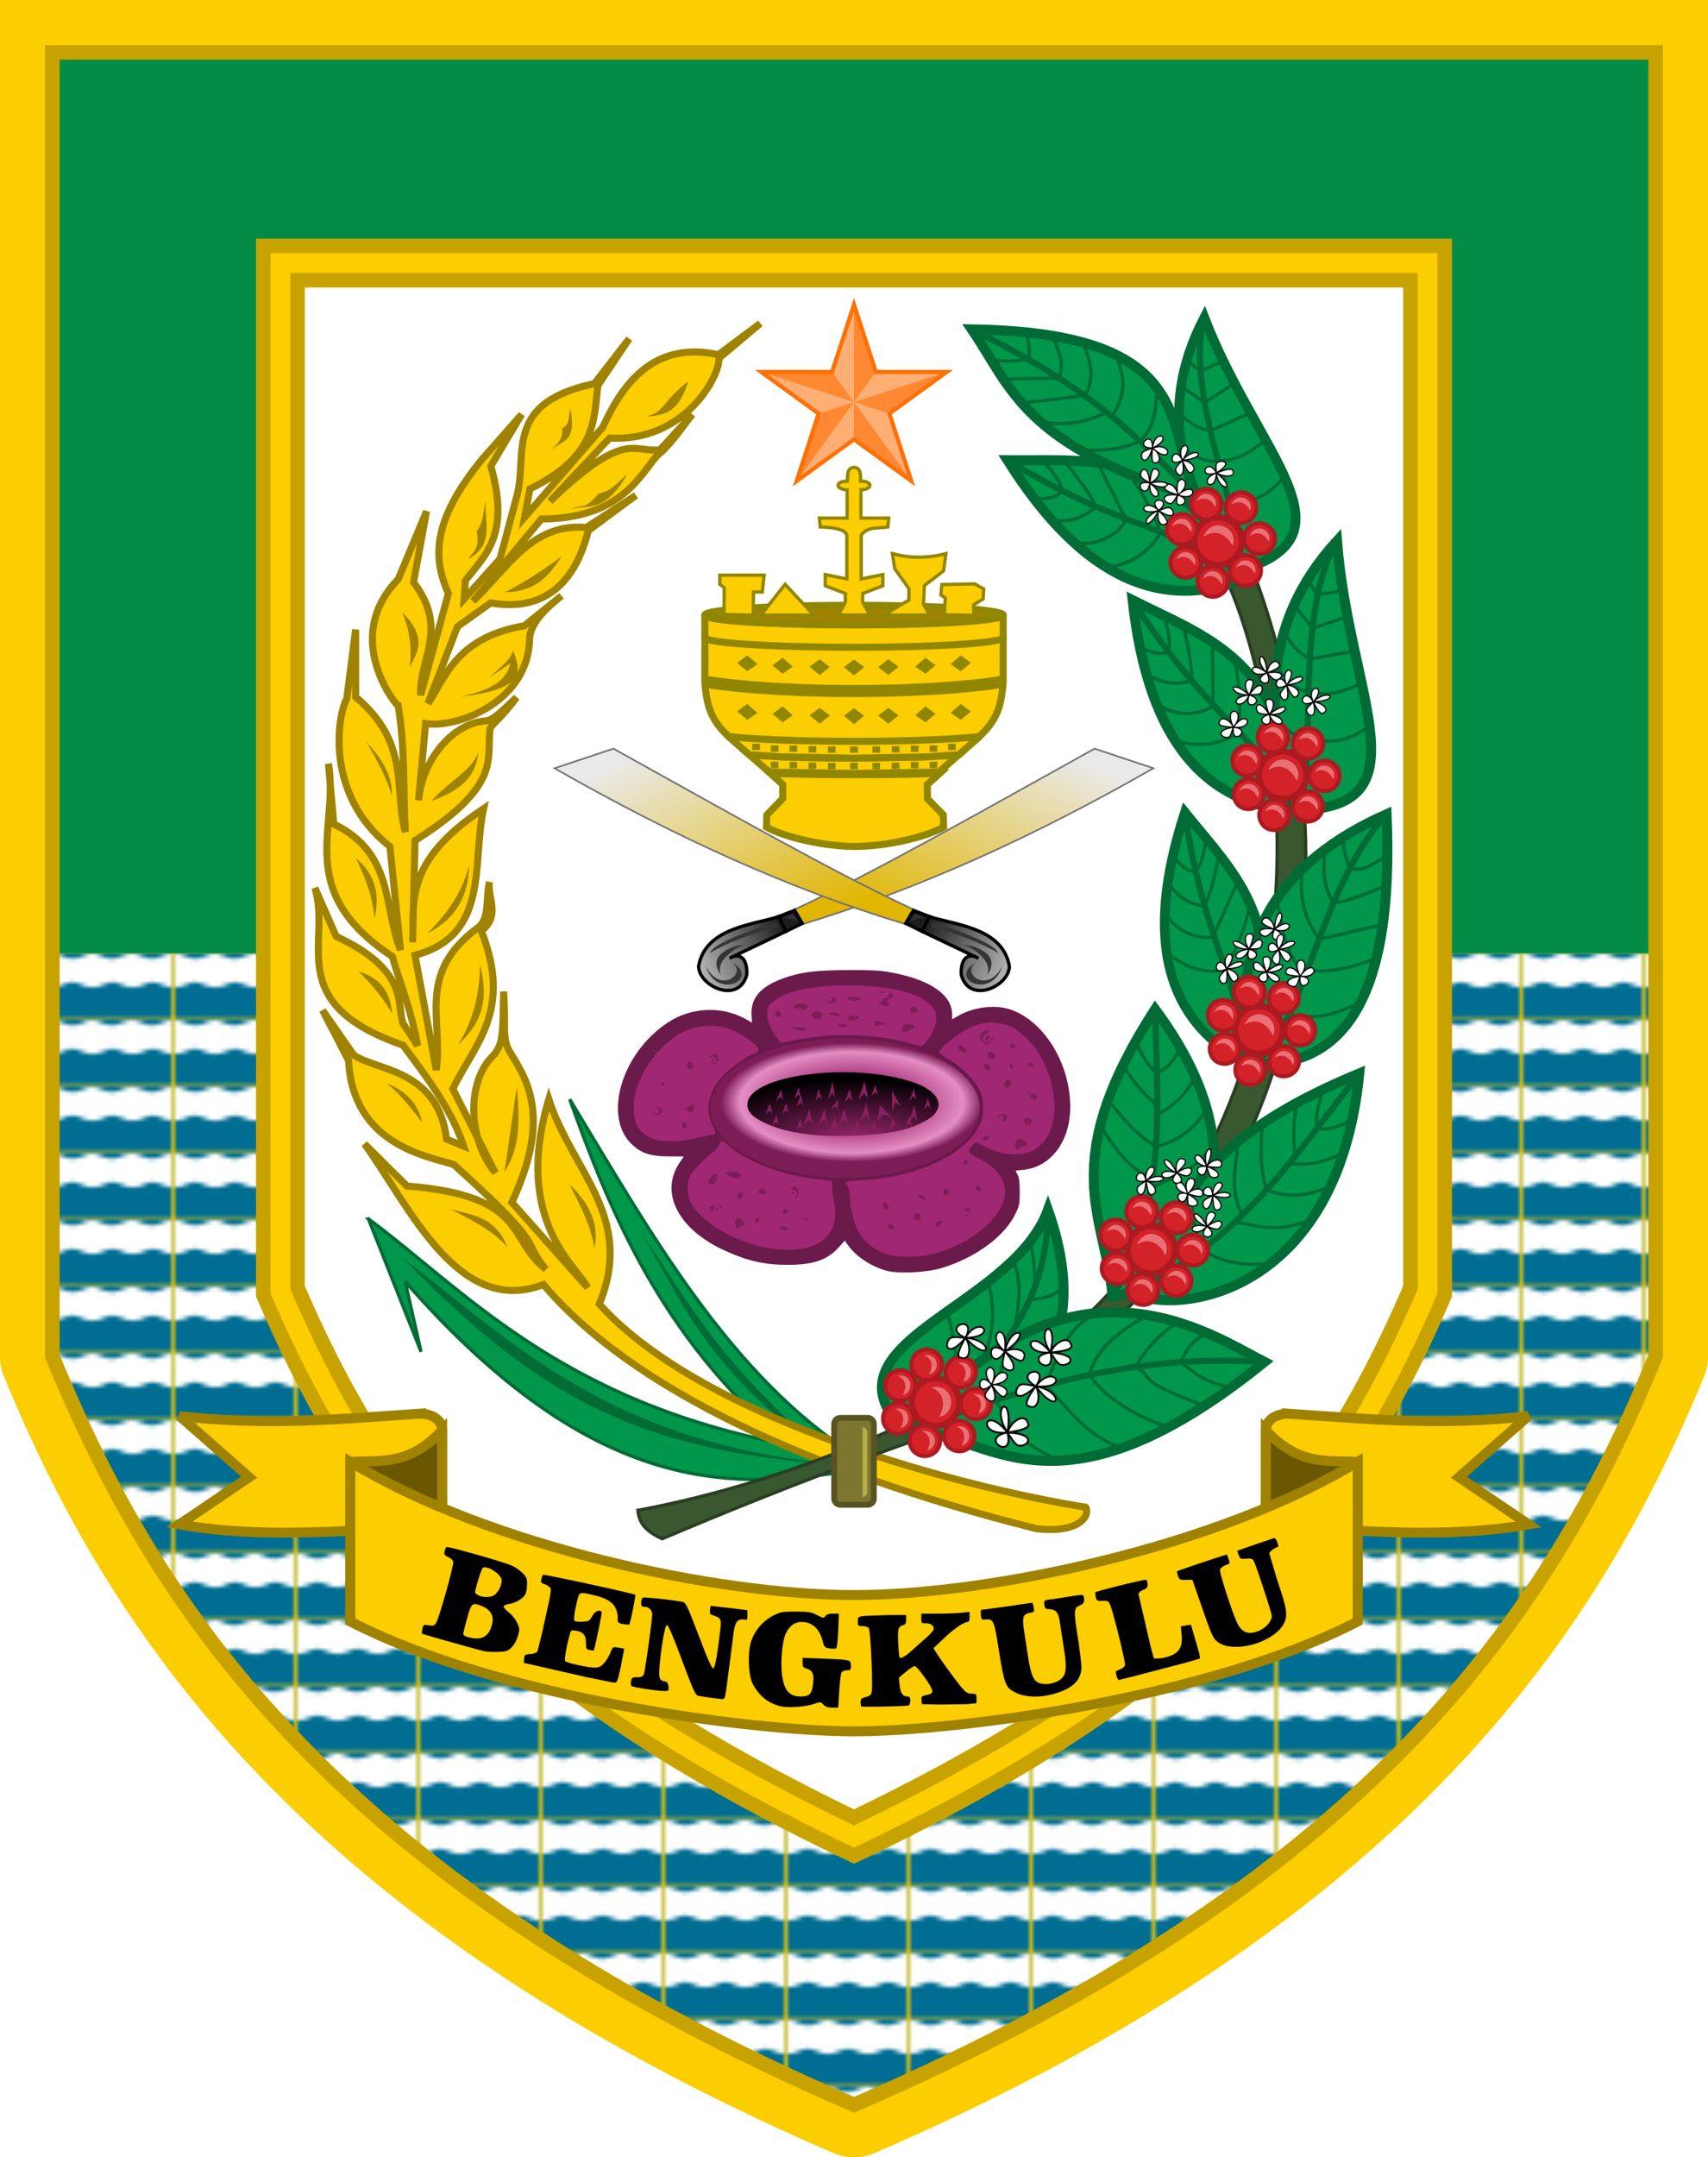
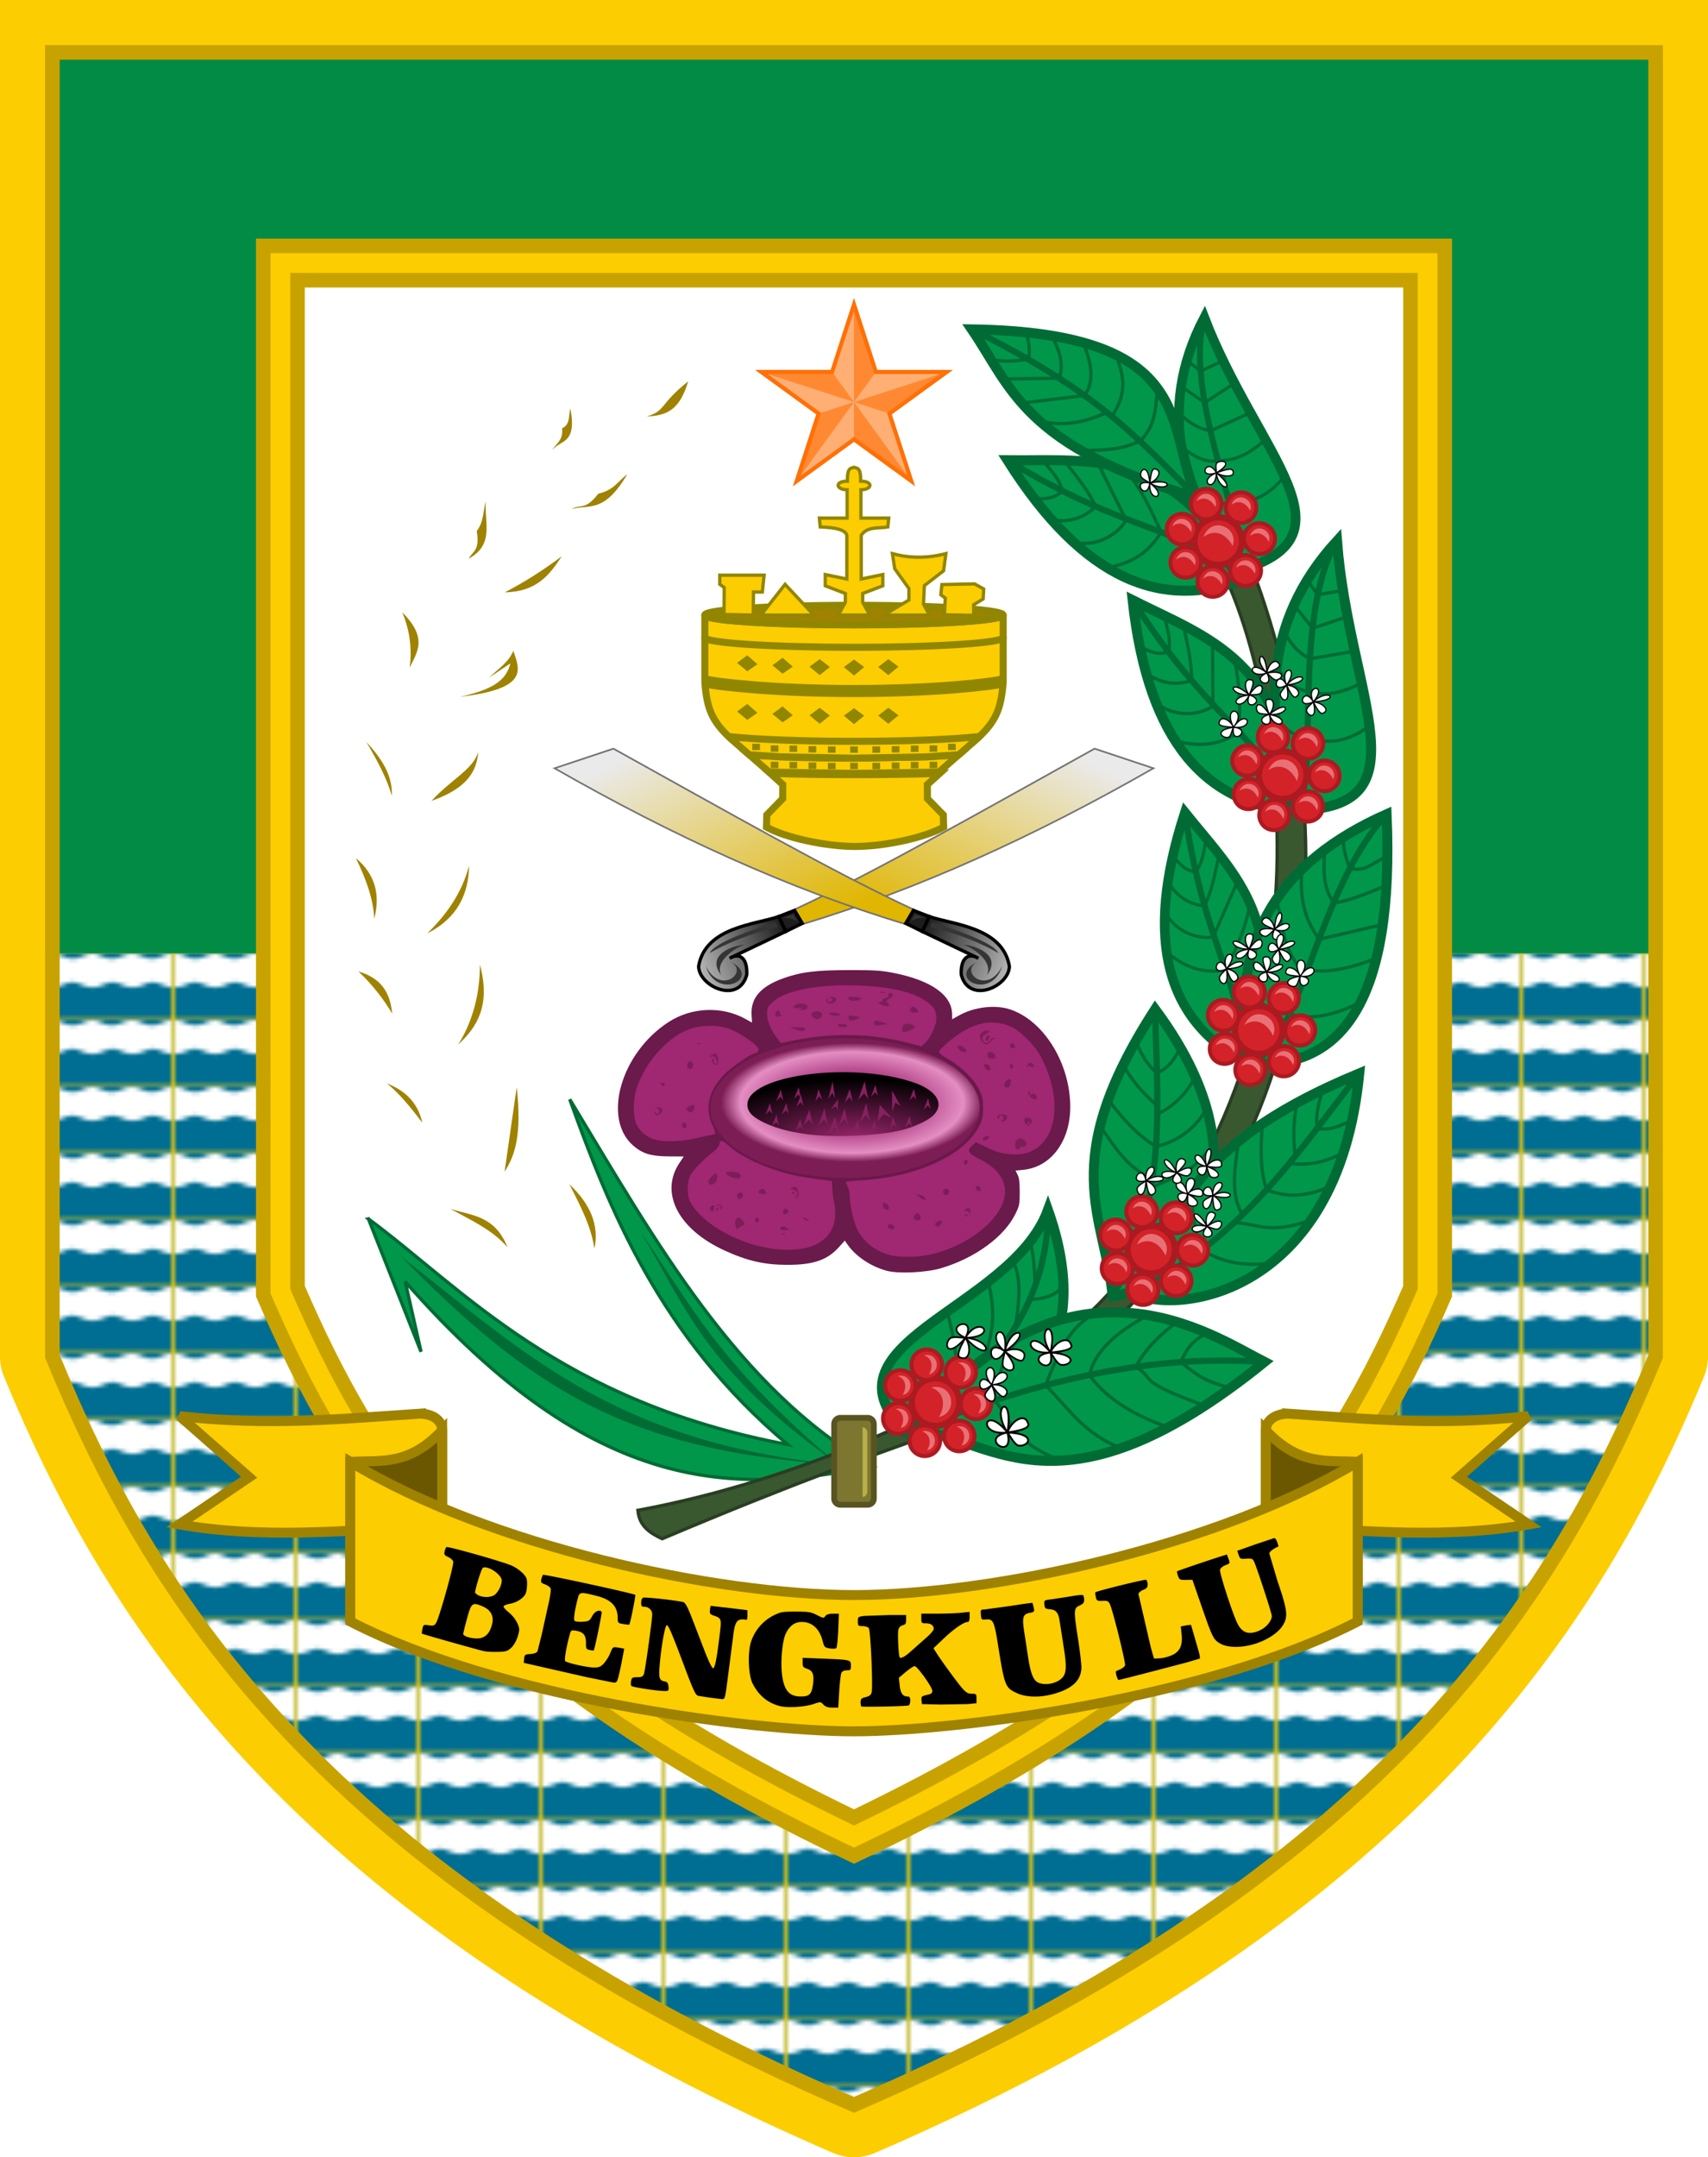
<svg xmlns="http://www.w3.org/2000/svg" xmlns:ns1="http://sodipodi.sourceforge.net/DTD/sodipodi-0.dtd" xmlns:ns2="http://www.inkscape.org/namespaces/inkscape" xmlns:xlink="http://www.w3.org/1999/xlink" width="516.317" height="651.677" viewBox="0 0 136.609 172.423" version="1.1" id="svg617" ns1:docname="Coat_of_arms_of_Bengkulu (1).svg" ns2:version="1.0.1 (3bc2e813f5, 2020-09-07)">
  <ns1:namedview pagecolor="#ffffff" bordercolor="#666666" borderopacity="1" objecttolerance="10" gridtolerance="10" guidetolerance="10" ns2:pageopacity="0" ns2:pageshadow="2" ns2:window-width="1366" ns2:window-height="705" id="namedview619" showgrid="false" ns2:zoom="0.34521316" ns2:cx="331.13366" ns2:cy="112.97293" ns2:window-x="-8" ns2:window-y="-8" ns2:window-maximized="1" ns2:current-layer="svg617" />
  <style id="style2">.T{opacity:.994}.U{fill-rule:evenodd}.V{opacity:.998}.W{opacity:.992}.X{fill:#d42229}.Y{stroke:#ab1b21}.Z{fill:#e87175}.a{stroke-width:.321}.b{opacity:.999}.c{stroke-width:.5}.d{fill:none}.e{stroke-width:.265}.f{fill:#00974b}.g{stroke-width:.803}.h{fill:#fccd00}.i{stroke-width:.565}.j{stroke-linecap:round}.k{stroke:#918600}.l{stroke-linejoin:bevel}.m{stroke-width:1.165}.n{stroke-width:.769}.o{stroke-width:.254}</style>
  <defs id="defs93">
    <pattern xlink:href="#P" id="A" patternTransform="matrix(0.338,0,8.8617996e-8,0.333,4.216,76.22)" />
    <linearGradient id="B" xlink:href="#G">
      <stop offset="0" stop-color="#dab200" id="stop5" />
      <stop offset="1" stop-color="#fccd00" id="stop7" />
    </linearGradient>
    <radialGradient id="C" spreadMethod="pad" xlink:href="#O" gradientUnits="userSpaceOnUse">
      <stop offset="0" stop-color="#e9a9d0" id="stop10" />
      <stop offset="1" stop-color="#a02771" id="stop12" />
    </radialGradient>
    <linearGradient xlink:href="#B" id="D" x1="-168.767" y1="1870.381" x2="85.025" y2="1870.381" />
    <linearGradient id="E" x1="2276.904" y1="3005.939" x2="8893.75" y2="3005.939" xlink:href="#G">
      <stop offset="0" stop-color="#fccd00" id="stop16" />
      <stop offset=".499" stop-color="#ffdd41" id="stop18" />
      <stop offset="1" stop-color="#fccd00" id="stop20" />
    </linearGradient>
    <linearGradient id="F" x1="14920.317" y1="6434.22" x2="14922.024" y2="5881.888" xlink:href="#G">
      <stop offset="0" stop-color="#b3a600" id="stop23" />
      <stop offset="1" stop-color="#fbcc00" id="stop25" />
    </linearGradient>
    <linearGradient id="G" xlink:href="#O" />
    <linearGradient xlink:href="#B" id="H" x1="305.377" y1="1870.38" x2="51.585" y2="1870.38" />
    <radialGradient id="I" gradientTransform="matrix(0.395,-0.001,5.1053862e-4,0.15,-140.923,40.591)" cx="1260.989" cy="415.379" fx="1260.989" fy="415.379" r="35.248" spreadMethod="pad" xlink:href="#O">
      <stop offset="0" stop-color="#a02771" id="stop30" />
      <stop offset="1" id="stop32" />
    </radialGradient>
    <radialGradient id="J" cx="1260.372" cy="398.635" fx="1260.372" fy="398.635" r="44.978" gradientTransform="matrix(0.245,0,0,0.111,48.313,54.057)" spreadMethod="pad" xlink:href="#O">
      <stop offset="0" stop-color="#a02771" id="stop35" />
      <stop offset=".38" stop-color="#a02771" id="stop37" />
      <stop offset=".851" stop-color="#e48fc3" id="stop39" />
      <stop offset="1" stop-color="#7d1d56" id="stop41" />
    </radialGradient>
    <radialGradient xlink:href="#C" id="K" cx="3687.112" cy="1158.476" fx="3687.112" fy="1158.476" r="52.911" gradientTransform="scale(1.04,0.962)" />
    <radialGradient xlink:href="#C" id="L" cx="3059.628" cy="1163.322" fx="3059.628" fy="1163.322" r="60.879" gradientTransform="scale(1.665,0.601)" />
    <radialGradient xlink:href="#C" id="M" cx="6597.435" cy="2167.573" fx="6597.435" fy="2167.573" r="163.104" gradientTransform="scale(0.944,1.059)" />
    <radialGradient xlink:href="#C" id="N" cx="3846.953" cy="1211.669" fx="3846.953" fy="1211.669" r="66.147" gradientTransform="scale(1.164,0.859)" />
    <linearGradient id="O" gradientUnits="userSpaceOnUse" />
    <pattern patternUnits="userSpaceOnUse" width="28.245" height="15.697" patternTransform="translate(15.934,288.075)" id="P">
      <g class="U" id="g53">
        <path d="M5.23 0v.008c0 0-1.166 0-2.615 0H0v15.689h2.615H5.23h11.506 11.508V0H16.736 5.23z" fill="#006e92" fill-opacity="1" stroke="none" stroke-width=".189" class="V j l" id="path49" />
        <path d="M28.244 0a4.649 4.649 0 0 0-1.297.193c-.378.113-.719.265-1.062.416h-.004l-.494.211-.027.012-.514.182-.162.041-.484.109a4.573 4.573 0 0 1-.707.049h-.004a4.88 4.88 0 0 1-1.877-.381L21.036.59l-.457-.182-.668-.242c-.064-.019-.137-.03-.205-.045l-.344-.068c-.11-.015-.231-.018-.352-.025l-.268-.023h-.008c-.246 0-.472.019-.684.053-.072.011-.133.038-.205.053L17.62.17a7.294 7.294 0 0 0-1.145.404l-.283.117-.533.217-.092.033a4.8 4.8 0 0 1-.877.219 4.573 4.573 0 0 1-.707.051 5.14 5.14 0 0 1-.705-.051c-.219-.03-.424-.078-.617-.135h-.004l-.551-.193h-.004l-.518-.219h-.004L10.518.197h-.004c-.189-.057-.39-.103-.602-.137h.273A4.309 4.309 0 0 0 9.5.008c-1.969 0-2.716 1.205-4.746 1.205H4.75C2.721 1.213 1.97.008 0 .008v.008 8.035c2.064 0 3.004-1.167 4.686-1.197v.025c1.723 0 2.658 1.205 4.752 1.205s3.027-1.205 4.75-1.205a3.591 3.591 0 0 1 .611.053h.004c.193.034.379.08.561.137h.004c.363.113.703.265 1.059.416h.021l.545.219h.004l.586.193h.004a5.405 5.405 0 0 0 .646.139 5.027 5.027 0 0 0 .736.049c1.569 0 2.488-.675 3.576-1.016a4.384 4.384 0 0 1 .562-.137 3.553 3.553 0 0 1 1.346.027l.098.022a4.876 4.876 0 0 1 .521.152l.674.264.756.311c.045.019.101.026.146.045a6.26 6.26 0 0 0 .602.182l.422.088.111.018a4.913 4.913 0 0 0 .461.043z" fill="#fff" stroke-width="3.78" id="path51" />
      </g>
    </pattern>
    <linearGradient id="Q" x1="-63.494" y1="156.212" x2="-48.739" y2="171.513" gradientTransform="scale(1.433,0.698)" spreadMethod="pad" xlink:href="#O">
      <stop offset="0" stop-color="#eaeaea" id="stop56" />
      <stop offset="1" stop-color="#e0b600" id="stop58" />
    </linearGradient>
    <linearGradient id="R" x1="-65.432" y1="121.674" x2="-55.059" y2="126.042" xlink:href="#O">
      <stop offset="0" stop-color="#1d1d1d" id="stop61" />
      <stop offset="1" stop-color="#1d1d1d" stop-opacity="0" id="stop63" />
    </linearGradient>
    <path id="S" d="M-94.867 109.108c9.308 5.314 18.615 9.583 27.923 12.379l.614-1.039c-6.209-2.85-15.406-8.091-24.001-12.851z" />
    <path id="T" d="M-65.621 122.137l.567-1.193c1.874.65 5.855.832 6.402 3.969-.016 1.607-3.206 3.077-3.851.685-.065-1.182.451-1.845 1.37-1.323z" />
    <path id="U" d="M-64.818 121.404l-.189.354c2.307.584 4.074 1.298 5.469 2.102-.268-.554-1.65-1.306-5.28-2.457z" />
    <path id="V" d="M-61.148 124.527c-2.684 1.264 1.038 3.248 1.921.367-1.188 2.42-3.558.424-1.921-.367z" />
    <path id="W" d="M-62.325 123.188c.937.062 3.137.82 1.854 2.457.527-.978-.771-2.044-1.854-2.457z" />
    <path id="X" d="M83.302 103.658l-.815.603.815.673.815-.567z" />
    <path id="Y" d="M89.094 103.965l-.815.603.815.673.815-.65zm2.745.031l-.815.603.815.673.815-.673z" />
-     <path id="Z" d="M100.376 103.658l.815.603-.815.673-.815-.567z" />
    <path id="a" d="M349.288 108.164c.021-.109-.035-.184-.138-.184s-.174.094-.174.23c0 .269.258.231.312-.046z" />
    <path id="b" d="M350.209 98.366l-.373.971.349-.349.236.287z" />
    <path id="c" d="M90.931 99.472c.785-1.716 2.921-.518 2.276.88-.289-.713-1.152-1.608-2.276-.88z" />
    <path id="d" d="M89.959 97.717a1.223 1.223 0 1 1-1.427 1.986 1.223 1.223 0 1 1 1.427-1.986z" />
    <path id="e" d="M88.505 98.445c.504-1.103 1.878-.333 1.463.566-.186-.458-.741-1.034-1.463-.566z" />
    <path id="f" d="M94.809 101.388a1.223 1.223 0 0 1-1.427 1.986 1.223 1.223 0 1 1 1.427-1.986z" />
    <path id="g" d="M103.399 78.776a1.223 1.223 0 0 1-1.427 1.986 1.223 1.223 0 0 1 1.427-1.986z" />
    <path id="h" d="M101.945 79.503c.504-1.103 1.878-.333 1.463.566-.186-.458-.74-1.034-1.463-.566z" />
    <path id="i" d="M95.159 41.239a1.223 1.223 0 1 1-1.283 2.082 1.223 1.223 0 0 1 1.283-2.082z" />
    <path id="j" d="M93.76 42.067c.425-1.136 1.85-.465 1.5.46-.218-.444-.812-.979-1.5-.46z" />
    <path id="k" d="M101.376 42.007a1.223 1.223 0 1 1-1.283 2.082 1.223 1.223 0 1 1 1.283-2.082z" />
    <path id="l" d="M105.312 58.415a1.223 1.223 0 1 1-1.427 1.986 1.223 1.223 0 0 1 1.427-1.986z" />
    <path id="m" d="M75.343 109.076a1.223 1.223 0 1 1-2.446 0 1.223 1.223 0 1 1 2.446 0z" />
    <path id="n" d="M73.904 108.319c1.19-.234 1.366 1.331.395 1.518.264-.419.408-1.205-.395-1.518z" />
    <path id="o" d="M76.627 108.921c1.19-.234 1.366 1.331.395 1.519.264-.419.408-1.205-.395-1.519z" />
    <path id="p" d="M101.513 57.104c-.217-.031-.792.001-.923-.197-.287-.434.081-1.161.923.197-.495-1.26-.182-1.192-.043-1.211.503-.067.489.728.043 1.211 1.737-1.388 1.735.127 0 0 1.985.328.62 1.55 0 0 .529 1.542-1.585.426 0 0z" />
    <path id="q" d="M98.656 58.126c-.116.186-.189.771-.423.812-.513.09-1.158-.584.423-.812-1.353-.05-1.165-.31-1.127-.446.14-.488.862-.157 1.127.446-.961-1.893 1.228-1.513 0 0 1.122-1.635 1.803.218 0 0 1.625.133-.244 1.623 0 0z" />
    <path id="r" d="M99.919 55.541c.218-.023.791.031.93-.161.304-.423-.036-1.163-.93.161.544-1.24.228-1.184.089-1.208-.5-.087-.517.708-.089 1.208-1.682-1.454-1.738.059 0 0-1.996.251-.679 1.525 0 0-.588 1.521 1.567.487 0 0z" />
    <path id="s" d="M102.903 54.757c-.129.177-.554.566-.504.798.11.509.887.753.504-.798.555 1.235.725.963.836.877.4-.313-.179-.858-.836-.877 2.207-.272 1.122-1.329 0 0 1.152-1.649-.676-1.526 0 0-.734-1.456-1.412.836 0 0z" />
  </defs>
  <g id="g2083">
    <path d="M0 0v108.417a4.19 4.19 0 0 0 .316 1.598c8.062 19.547 22.84 43.299 66.328 62.065 1.059.457 2.261.457 3.321 0 43.487-18.766 58.266-42.517 66.328-62.065a4.19 4.19 0 0 0 .316-1.598V0z" class="h" id="path95" />
    <path d="M4.191 76.195v32.222c7.849 19.032 21.467 41.412 64.114 59.815 42.647-18.403 56.265-40.783 64.114-59.815l.583-32.222H68.305z" fill="url(#A)" id="path97" />
    <path d="M3.608 3.608h129.393v72.587H3.608z" fill="#008b46" class="T U" id="path99" />
    <path d="M4.191 4.19v104.227c7.849 19.032 21.467 41.412 64.114 59.815 42.647-18.403 56.265-40.783 64.114-59.815V4.19H68.305z" stroke="#c8a300" class="d m" id="path101" />
    <path d="M23.798 22.395v80.515c6.242 14.345 14.709 27.985 44.506 42.35 29.798-14.365 38.264-28.005 44.507-42.35V22.395H68.305z" fill="#fff" id="path103" />
    <path d="M21.058 19.655v83.853c6.463 14.982 15.665 29.854 47.247 44.809 31.581-14.955 40.785-29.827 47.247-44.809V19.655H68.305zm2.74 2.74h44.506 44.507v80.515c-6.242 14.345-14.709 27.985-44.507 42.35-29.798-14.365-38.264-28.005-44.506-42.35z" stroke="#c8a300" class="h m" id="path105" />
  </g>
  <g class="U" id="g113">
    <path d="M68.305 23.81l-1.87 5.754h-6.05l4.895 3.556-1.87 5.754 4.894-3.557 4.894 3.557-1.87-5.754 4.895-3.556h-6.05z" fill="#ff7005" class="T" id="path107" />
    <path d="M68.305 24.878l-1.63 5.017h-5.274l4.267 3.1-1.63 5.017 4.267-3.101 4.267 3.101-1.63-5.017 4.267-3.1h-5.274z" fill="#ff8a33" class="T" id="path109" />
    <path d="M68.305 24.878l-1.63 5.017 1.63 2.243-6.904-2.243 4.267 3.1 2.637-.857-4.267 5.873 4.267-3.101v-2.773l4.267 5.873-1.63-5.017-2.637-.857 6.904-2.243h-5.274l-1.63 2.243z" fill="#ffaf75" class="T" id="path111" />
  </g>
  <g id="g1597">
    <path d="M87.542 59.766l4.871 1.623-.258.146c-9.314 5.317-18.629 9.592-27.949 12.391l-.1.029-.742-1.254.133-.061c6.198-2.845 15.397-8.087 23.994-12.848z" fill="#727272" class="V" id="path115" />
    <use xlink:href="#S" fill="url(#Q)" transform="matrix(-1 0 0 1 -2.776 -47.687)" class="V" id="use117" />
    <g stroke="#000" class="e" id="g123">
      <path d="M64.168 73.8l-.614-1.039-1.276.496.567 1.193z" fill="#1d1d1d" class="V" id="path119" />
      <use xlink:href="#T" fill="url(#R)" transform="matrix(-1 0 0 1 -2.776 -47.687)" class="V" id="use121" />
    </g>
    <g fill="#353535" transform="matrix(-1 0 0 1 -2.776 -47.687)" class="V" id="g133">
      <path d="M-66.21 120.76l-.351.576c.324-.227.717-.302 1.153-.284z" id="path125" />
      <use xlink:href="#U" id="use127" />
      <use xlink:href="#V" id="use129" />
      <use xlink:href="#W" id="use131" />
    </g>
    <path d="M49.067 59.766l-4.871 1.623.258.146c9.314 5.317 18.629 9.592 27.949 12.391l.1.029.742-1.254-.133-.061c-6.198-2.845-15.397-8.087-23.994-12.848z" fill="#727272" class="V" id="path135" />
    <use xlink:href="#S" fill="url(#Q)" transform="translate(139.385 -47.687)" class="V" id="use137" />
    <g stroke="#000" class="e" id="g143">
      <path d="M72.441 73.8l.614-1.039 1.276.496-.567 1.193z" fill="#1d1d1d" class="V" id="path139" />
      <use xlink:href="#T" fill="url(#R)" transform="translate(139.385 -47.687)" class="V" id="use141" />
    </g>
    <g fill="#353535" class="V" id="g153">
      <path d="M73.175 73.073l-.351.576c.324-.227.717-.302 1.153-.284z" id="path145" />
      <use xlink:href="#U" x="139.385" y="-47.687" id="use147" />
      <use xlink:href="#V" x="139.385" y="-47.687" id="use149" />
      <use xlink:href="#W" x="139.385" y="-47.687" id="use151" />
    </g>
  </g>
  <g id="g1536">
    <path d="M29.467 97.42l4.209 10.624-1.27-5.613c15.327 17.448 26.55 16.889 37.418 14.767-10.837-6.188-17.384-17.971-24.255-29.333 3.124 8.65 7.15 18.957 17.439 27.596-18.223-3.436-25.963-12.439-33.542-18.041z" stroke="#006b34" class="e f" id="path155" />
    <path d="M51.182 98.389c3.598 5.806 4.951 10.949 15.881 18.672-9.709-8.12-11.909-12.963-15.881-18.672zm15.881 18.672c-18.143-1.727-25.594-9.387-34.957-16.601 10.095 10.22 17.776 15.55 34.957 16.601z" fill="#006b34" id="path157" />
    <g id="g1529">
-       <path d="M43.302 41.483l-5.476 6.571c2.691-2.532 4.706-6.307 9.063-5.892l3.972-2.569-3.801 2.812c-.567 2.185-2.127 6.764-7.821 5.787l-2.646 1.89-2.362 6.142c1.261-1.74 2.087-5.274 7.708-6.207l2.97-2.392c-.963.776-2.528 2.075-2.557 3.491-.104 5.005-5.835 7.12-8.309 6.715l-.567 6.142c.299-3.241 2.711-6.165 5.338-6.35.648-.046 1.321-.787 2.498-1.885-1.136 1.577-2.095 2.263-2.123 2.528-.262 2.477.92 4.542-5.997 8.921l-.189 8.126c.139-3.295-.706-6.443 5.67-10.678-.951 4.386.534 10.108-5.481 11.717l1.701 9.166c.583-4.004-1.651-7.704 3.342-11.381.948-.698.607-2.341.911-3.644-.2 1.307.948 2.613-.648 3.92 2.533 6.402-.56 9.052-2.282 12.617l3.402 6.709c-2.255-2.755-2.263-7.285-.239-9.299.964-.959.827-2.22.9-5.182.208 2.694-.178 3.748.525 4.865 1.491 2.369 3.221 5.331.137 11.979l6.048 6.804c-.763-1.632-6.005-5.257-3.095-15.046 1.893 5.803 6.904 9.395 4.04 16.368 8.378 9.348 29.327 14.717 38.898 16.237.362.5-.263 2.132-3.935 1.717-18.239-4.577-32.479-11.261-39.427-19.513-6.794 2.588-10.609-6.047-14.316-11.245l3.393 3.37c9.756.775 8.012 4.287 11.112 6.646-2.101-2.506.416-1.356-7.371-8.363-2.097-.664-8.068-1.562-8.41-8.315l-2.079-4.016 2.504 3.591c1.962 1.287 6.72 1.135 7.418 6.709l1.37.567c-.981-2.926-2.93-5.501-4.866-8.079-9.67-3.344-5.679-8.265-7.04-12.568l1.701 3.874c5.764 2.693 4.833 5.266 5.339 6.945l1.181 1.795c-.527-2.903-1.346-4.785-2.032-7.134-7.96-5.274-4.221-10.2-5.103-15.403l.425 4.819c4.844 2.331 3.952 6.63 5.339 10.064l-.85-8.268c-5.2-4.078-4.214-10.447-3.449-11.812l.709-5.528v5.386c4.407 3.683 3.046 7.35 3.972 10.795-.19-3.362.008-6.627-.57-10.087-.135.011-4.57-5.423 0-10.111l2.268-5.433-1.039 5.67c2.841 3.71.45 6.035.567 9.024l2.221-8.126c-1.156-2.62-1.506-5.615 2.693-10.725l3.166-3.591-2.464 4.131c1.571 5.561-.462 7.103-2.038 9.154l-.1 1.47 2.873-3.207 1.403-5.245c.763-3.269-1.053-7.242 6.137-8.759l2.788-3.591-2.504 3.733c-.327 2.828-.122 5.683-5.433 8.268l-.425 2.268 6.237-7.182c1.336-2.843 3.68-7.033 9.26-5.811l3.355-2.504-3.307 2.788c.103 1.373-2.721 6.729-8.741 6.378l-4.772 5.055c6.025-5.783 6.654-3.875 8.788-4.11l2.599-2.835c-.921 1.137-1.733 2.431-2.835 3.307-1.385 1.584-2.878 5.016-9.237 5.055z" stroke="#9f8200" class="V h i" id="path161" />
      <path d="M45.536 94.647c1.638 1.546 2.415 3.242 2.005 5.145-.258-1.774-1.139-3.458-2.005-5.145zm-9.521 1.971c1.687.54 3.562.516 4.577 3.074-1.21-1.403-2.944-2.178-4.577-3.074zm-5.078-10.023c1.648.626 2.527 1.713 2.84 3.14-1.024-1.358-1.993-2.493-2.84-3.14zm9.421 7.05c.799-1.23 1.404-2.875.969-6.749zM28.665 77.642c1.361.419 2.493 1.189 2.706 3.374-.695-1.166-1.566-2.297-2.706-3.374zm7.985 5.846c1.512-1.401 2.606-3.128 1.737-6.381-.014 2.551-.655 4.631-1.737 6.381zm-8.186-14.9c1.554 1.291 1.965 2.93 1.47 4.844-.078-1.615-.683-3.23-1.47-4.844zm5.713 6.014c2.349-1.187 3.306-3.069 3.341-5.412-.602 2.265-1.853 3.945-3.341 5.412zM29.3 59.3c1.161 1.264 2.111 2.604 2.038 4.31-.404-1.437-1.195-2.873-2.038-4.31zm5.211 4.711c2.953-1.036 3.613-2.431 3.742-3.909-.453 1.437-2.128 2.153-3.742 3.909zm-2.338-15.067c2.092 2.08 1.165 3.187.601 4.41.177-1.47.023-2.94-.601-4.41zm4.61 6.748c3.174-.67 3.765-1.652 4.042-2.673l-1.704 1.136c.702-.671 1.562-1.223 1.938-2.138.509 1.501 1.276 3.039-4.276 3.675zm.708-11.044c.298-.587.911-.638.638-2.197.593-.795.491-1.591.732-2.386-.155 1.599.733 3.443-1.37 4.583zm2.882 2.694c2.563-.038 3.603-1.423 4.559-2.882-1.586 1.191-3.1 2.131-4.559 2.882zm3.803-11.363c.286-.553.885-.748.78-1.748.669-.279.501-1.022.661-1.583.557 2.889-.808 2.483-1.441 3.331zm1.536 4.701c.716-.408 1.064.165 2.15-1.228 1.228-.266 1.592-1.012 2.315-1.559-1.863 3.179-3.068 2.41-4.465 2.788zm6.024-7.394c1.574-.073 2.612-.478 3.307-2.811-2.366 1.899-1.75 2.326-3.307 2.811z" fill="#9f8200" id="path163" />
    </g>
  </g>
  <g id="g1525">
    <g transform="translate(-23.534 -47.394)" id="g217">
      <g class="k" id="g183">
        <g class="U i" id="g173">
          <g class="h" id="g169">
            <path d="M100.22 107.717l-2.565.168-5.84.107c-2.156 0-4.136-.04-5.839-.107l-2.514-.165 1.589 1.385 6.788.105 6.788-.105z" class="T" id="path165" />
            <path d="M79.909 96.554v5.396c.175 2.065.533 3.047 2.049 4.46l1.504 1.311 2.514.165 5.839.107 5.84-.107 2.565-.168 1.5-1.307c1.516-1.413 1.874-2.395 2.049-4.46v-5.396c0 .431-5.341.78-11.93.78s-11.93-.349-11.93-.78z" class="T" id="path167" />
          </g>
          <path d="M103.769 96.555a11.93.78 0 0 1-11.93.78 11.93.78 0 0 1-11.93-.78 11.93.78 0 0 1 11.93-.78 11.93.78 0 0 1 11.93.78z" fill="#9f8200" class="T" id="path171" />
        </g>
        <g class="d" id="g181">
          <path d="M103.769 98.35c0 .431-5.341.78-11.93.78s-11.93-.349-11.93-.78" class="T i j" id="path175" />
          <path d="M79.909 101.846c.702.213 5.341.78 11.93.78s11.228-.566 11.93-.78" stroke-width=".965" stroke-miterlimit="2" class="T" id="path177" />
          <path d="M81.823 106.265c2.096.224 5.703.381 10.016.381s7.921-.157 10.016-.381" class="T i j" id="path179" />
        </g>
      </g>
      <g class="U" id="g189">
        <path d="M232.504 232.135l3.748 3.393-.031 4.25-4.785 4.906-.107 3.674c5.823 3.24 17.959 5.834 26.74 5.834s20.917-2.594 26.74-5.834l-.107-3.674-4.785-4.906-.031-4.25 3.748-3.393c-7.236.273-16.013.395-25.475.396h-.18c-9.462-.002-18.239-.123-25.475-.396z" transform="matrix(.265 0 0 .265 23.534 47.687)" fill="url(#F)" stroke-width="2.135" class="T k" id="path185" />
        <path d="M85.18 108.281h.614v.508h-.614zm1.5.012h.614v.508h-.614zm1.524.047h.614v.508h-.614zm1.547.024h.614v.508h-.614zm1.781.001h.614v.508h-.614zm6.966-.084h-.614v.508h.614zm-1.5.012h-.614v.508h.614zm-1.524.047h-.614v.508h.614zm-1.547.024h-.614v.508h.614zm-1.781-1.311h-.614v.508h.614zm-6.966-.083h.614v.508h-.614zm1.5.012h.614v.508h-.614zm1.524.047h.614v.508h-.614zm1.547.024h.614v.508h-.614zm-6.048-.213h.614v.508h-.614zm14.795.13h-.614v.508h.614zm-1.5.012h-.614v.508h.614zm-1.524.047h-.614v.508h.614zm-1.547.024h-.614v.508h.614zm6.047-.213h-.614v.508h.614z" fill="#918600" class="T" id="path187" />
      </g>
      <g fill="#918600" id="g215">
        <use xlink:href="#X" id="use191" />
        <use xlink:href="#X" x="2.825" y="0.195" id="use193" />
        <use xlink:href="#Y" id="use195" />
        <use xlink:href="#Z" id="use197" />
        <use xlink:href="#Z" x="-2.825" y="0.195" id="use199" />
        <path d="M94.584 103.965l.815.603-.815.673-.815-.65z" id="path201" />
        <use xlink:href="#X" y="-3.887" id="use203" />
        <use xlink:href="#X" x="2.825" y="-3.692" id="use205" />
        <use xlink:href="#Y" y="-3.887" id="use207" />
        <use xlink:href="#Z" y="-3.887" id="use209" />
        <use xlink:href="#Z" x="-2.825" y="-3.692" id="use211" />
        <path d="M94.584 100.078l.815.603-.815.673-.815-.65z" id="path213" />
      </g>
    </g>
    <path d="M57.908 49.113l.017-2.15-.354-.26v-.732h3.544l-.142 1.347h-.709l-.017 1.843zm4.884-2.409l-1.931 2.457h4.229zm5.515-9.355c-.25.092-.55-.006-.529 1.11-1.044 0-.926.685-.023.685v2.268h-2.221l.071.708c1.214.033 2.013.22 2.126.661v3.496l-1.724-.354v.898l1.606.614v.708l-.567 1.016h2.522l-.567-1.016v-.708l1.607-.614v-.898l-1.724.354v-3.496c.489-.732 1.38-.529 2.126-.661l.071-.708H68.86v-2.268c.903 0 1.02-.685-.024-.685.021-1.116-.279-1.018-.529-1.11zm7.23 11.788l.067-1.338-.354-.26.084-.816 2.617-.055.726.406-.041.795-.759.468v.847zm-4.861.024l2.021-1.202v-.919l-1.136-1.587-.184-1.203c1.32.358 2.734.399 4.276 0l-.184 1.37-1.537 1.186-.067 1.487.484.868z" class="e h k" id="path219" />
  </g>
  <g id="g1575">
    <g transform="matrix(.951 0 0 .951 -271.467 -5.374)" id="g293">
      <path d="M356.868 87.182c-2.832.002-4.084.161-5.594.711-1.862.678-2.693 1.652-2.611 3.057l.038.645-.552-.307c-1.971-1.096-4.525-.995-6.46.256-4.008 2.591-5.596 8.086-2.998 10.373.784.69 1.508.912 3.001.922l1.27.008-.36.536c-1.684 2.508-.116 5.57 3.766 7.354 1.931.887 3.374 1.216 5.33 1.216 2.165 0 3.338-.403 4.308-1.483l.497-.553.229.328c.697.997 1.943 1.834 3.28 2.202h.001c.98.269 3.318.162 4.58-.209 2.841-.837 5.307-2.631 6.25-4.545.348-.707.373-.83.373-1.863 0-.8-.049-1.201-.177-1.451l-.178-.345.674-.069c2.317-.238 3.931-2.407 3.931-5.285 0-3.664-2.229-7.265-5.077-8.201-1.243-.409-3.006-.198-4.277.512l-.579.323-.002-.414c-.009-1.608-1.744-2.843-4.869-3.469-1.09-.218-1.588-.251-3.793-.25z" fill="#6a1a4b" id="path221" />
      <path d="M356.532 92.384a11.862 6.4 0 0 0-11.861 6.4 11.862 6.4 0 0 0 11.861 6.4 11.862 6.4 0 0 0 11.862-6.4 11.862 6.4 0 0 0-11.862-6.4z" fill="url(#J)" stroke="#6a1a4b" stroke-width="1.079" class="T U l" id="path223" />
      <path d="M361.739 93.282c-3.018-.786-6.257-.851-9.506-.19l-1.103.224-.248-.311c-.544-.681-.913-1.537-.913-2.12 0-.515.039-.602.45-1.001 1.018-.987 3.815-1.534 7.204-1.408 2.637.098 4.491.511 5.614 1.25.739.486.971.853.971 1.534 0 .591-.484 1.616-.975 2.065l-.295.269z" fill="url(#L)" id="path225" />
      <path d="M340.502 101.416c-.644-.201-1.192-.643-1.486-1.196-.359-.678-.339-2.268.043-3.283a8.85 8.85 0 0 1 1.881-3.036c1.359-1.43 2.616-2.035 4.23-2.035 1.11 0 1.859.242 2.924.943.979.645 1.29.984 1.106 1.206-.077.093-.196.17-.265.171-.286.005-1.886 1.095-2.503 1.705-1.353 1.338-1.734 2.867-1.07 4.293.166.356.277.685.248.733s-.215.111-.413.14-.807.158-1.353.286c-1.141.266-2.622.299-3.342.074z" fill="url(#K)" id="path227" />
      <path d="M346.101 101.537c-.074.021-.114.112-.145.266-.037.184-.231.439-.473.623-.812.615-1.722 1.534-1.951 1.967-.306.581-.321 1.71-.03 2.263.978 1.859 4.165 3.633 7.129 3.969 3.645.413 5.579-1.157 4.957-4.024-.079-.364-.142-.898-.139-1.186s-.026-.525-.064-.525c-.281 0-2.102-.258-2.823-.4-2.181-.43-4.618-1.477-5.698-2.447-.425-.382-.641-.54-.764-.505z" fill="url(#N)" id="path229" />
      <path d="M368.955 91.59c-.929-.022-1.878.296-2.839.951-.846.577-1.688 1.339-1.685 1.525.001.097.346.364.793.613 1.032.577 2.16 1.688 2.578 2.54.277.564.325.79.325 1.544 0 .762-.046.973-.331 1.539-1.235 2.449-5.257 4.287-9.961 4.551-.683.038-1.242.106-1.242.15s.074.223.165.397.165.523.165.776c.001.75.311 2.144.614 2.764.552 1.128 1.68 1.985 2.938 2.233.68.134 1.903.135 2.74.003 1.841-.29 3.892-1.282 5.205-2.516 2.266-2.131 2.053-4.272-.556-5.586-.99-.499-1.108-.696-.67-1.116l.328-.314.854.408c.981.469 1.587.622 2.478.626 3.129.013 4.276-3.822 2.339-7.816-.391-.807-.672-1.204-1.293-1.83-.436-.44-1.02-.907-1.297-1.039a4.03 4.03 0 0 0-1.648-.405z" fill="url(#M)" id="path231" />
      <g fill="#7c1e58" id="g251">
        <path d="M359.876 89.03a.9.9 0 0 0-.386 0c-.106.028-.019.05.193.05s.299-.023.193-.05zm.27.937c-.191-.191-.167-.258.143-.399.323-.147.369-.462.067-.462-.131 0-.203.072-.193.193s-.076.206-.233.228c-.137.019-.248.106-.248.193s-.111.162-.248.167c-.196.007-.155.052.193.215.456.213.782.128.519-.135zm-2.479-.268c.412-.11.161-.262-.433-.262-.484 0-.541.022-.421.166.144.174.44.207.854.096zm-1.962.129c.185-.223.047-.394-.306-.378-.198.008-.231.03-.098.064.238.062.19.294-.07.345-.115.022-.184-.036-.184-.156 0-.106-.031-.161-.069-.123s-.039.145-.003.239c.083.216.554.222.731.01zm-3.169.306a.9.9 0 0 1 .386 0c.106.028.019.05-.193.05s-.299-.023-.193-.05z" id="path233" />
        <path d="M353.355 90.364c.086-.225-.144-.371-.586-.373-.33-.002-.662.224-.527.359.035.035.246.044.468.019.34-.038.36-.03.128.053-.265.094-.262.098.086.109.238.007.385-.05.43-.166zm9.304.315c-.009-.21-.314-.467-.479-.404-.184.07-.238.281-.106.413.101.101.589.093.585-.009zm-11.507.331a2.73 2.73 0 0 1-.118-.288c-.06-.168-.103-.181-.238-.069-.258.214-.197.44.118.44.155 0 .262-.037.238-.083zm4.87-.152c-.203-.129-.938-.125-.804.004.127.122.601.203.804.137.123-.04.123-.063 0-.141zm-1.528.291c.205-.247.051-.498-.304-.498-.45 0-.625.209-.382.455s.508.258.687.043zm3.091.109c.189-.108.22-.159.097-.162a3.97 3.97 0 0 1-.524-.073c-.3-.06-.345-.038-.345.166 0 .281.348.312.773.069zm2.36.486c.153-.008.08-.062-.207-.157-.662-.218-.818-.204-.747.069.05.191.119.22.39.166a4.77 4.77 0 0 1 .564-.077zm-3.243.122c0-.061-.062-.117-.138-.124l-.386-.04c-.245-.026-.318.058-.175.201.116.116.699.086.699-.037zm-3.532.275c0-.129-.14-.164-.635-.157l-.635.008.386.149c.529.204.883.204.883 0zm8.833.097c.518-.207.521-.378.008-.511-.43-.111-.673.043-.673.428 0 .311.073.32.665.083zm-17.635 1.1a.42.42 0 0 0-.276 0c-.076.031-.014.056.138.056s.214-.025.138-.056zm1.498 1.465c.033-.282-.132-.619-.304-.619-.042 0-.172.077-.29.171-.208.167-.207.169.033.103.193-.053.276-.006.377.216.138.303.077.464-.128.338-.069-.043-.099-.147-.066-.232s.011-.154-.048-.154c-.15 0-.133.261.027.421.197.197.358.099.398-.243zm-2.586.548c-.1-.262.042-.526.26-.484.122.023.193.138.193.31 0 .315-.348.448-.454.174zm-1.92 1.488c0-.13-.215-.27-.294-.19s.06.294.19.294c.057 0 .104-.047.104-.104zm2.435 2.079c.193-.361-.034-.509-.406-.265-.287.188-.291.204-.095.348.278.203.355.191.501-.082zm-2.729.253c.216-.238.057-.47-.307-.449-.186.01-.192.022-.033.063.235.061.259.476.028.476-.091 0-.166-.058-.166-.129s-.03-.099-.066-.062c-.096.096.055.302.221.302.078 0 .223-.09.323-.2zm2.118 1.189c.103-.167-.177-.472-.311-.338-.124.124-.027.454.132.454a.25.25 0 0 0 .179-.115zm4.578 4.135c0-.21-.36-.377-.814-.377-.544 0-.584.166-.097.406.451.222.911.208.911-.029zm-2.16.553c.095-.095.173-.321.173-.501 0-.278-.029-.312-.194-.223-.332.178-.608.55-.54.727.084.219.34.217.561-.004zm4.231.725c-.16-.257-.338-.282-.512-.073-.162.195-.049.293.336.293.286 0 .302-.019.176-.221zm2.454.172c0-.027-.05-.079-.11-.117s-.11-.016-.11.049.05.117.11.117.11-.022.11-.049z" id="path235" />
        <path d="M352.579 106.159c.091-.238-.041-.682-.224-.753-.086-.033-.248.015-.36.106s-.143.135-.068.098c.204-.103.582.142.582.378 0 .114-.062.233-.138.263-.108.044-.107.058.003.064.078.005.17-.066.205-.157zm-5.106.116c-.078-.202.035-.392.234-.392.227 0 .313.208.162.391-.17.205-.317.205-.396 0zm-1.333.702c-.066-.066-.213-.097-.326-.068-.162.042-.15.055.055.066s.243.057.187.206c-.059.155-.046.166.065.055.101-.1.106-.171.018-.259z" id="path237" />
        <path d="M345.885 107.195c0-.061-.05-.08-.11-.042s-.11.118-.11.179.05.08.11.042.11-.118.11-.179zm-.356-.23c-.018-.053-.129-.025-.247.061-.188.138-.196.181-.06.345.144.173.162.169.247-.061.051-.137.078-.292.06-.345zm6.15.36c-.2-.2-.452-.008-.347.264.056.147.104.153.289.037.195-.122.202-.158.058-.301zm1.691.808c-.098-.098-.245-.153-.327-.123-.098.037-.055.095.127.171.382.161.404.155.2-.048z" id="path239" />
        <use xlink:href="#a" id="use241" />
        <path d="M347.964 108.643c.071 0 .117-.059.102-.13-.045-.21-.341-.532-.49-.532-.176 0-.351.337-.287.552.144.485.137.48.346.291.11-.099.258-.181.329-.181zm3.66.198c-.243-.197-.551-.158-.551.07 0 .082.153.131.391.126.385-.008.388-.011.16-.196zm-.139.508c-.037-.037-.132-.041-.212-.009-.088.035-.062.061.067.067.116.005.182-.021.145-.058zm17.193-8.102c.038-.061-.051-.11-.203-.11-.255 0-.463.236-.327.372.073.073.433-.104.53-.262zm2.539.883c.038-.061.162-.11.276-.11.431 0 .392-.439-.058-.643-.342-.156-.605.079-.605.541 0 .32.239.452.386.213zm-2.563-9.269c.032-.122.019-.222-.028-.222-.152 0-.356.317-.281.438.097.156.238.058.309-.216z" id="path243" />
        <path d="M368.755 93.207c.079-.112.219-.232.31-.267.134-.052.13-.066-.024-.073-.104-.005-.244.094-.311.219-.163.304-.591.246-.638-.087-.025-.177.061-.304.31-.455.285-.174.312-.222.157-.281-.242-.093-.708.212-.708.463 0 .292.316.684.552.684a.5.5 0 0 0 .352-.203zm2.074.452c-.004-.187-.203-.382-.317-.311-.204.126-.138.394.098.394.121 0 .22-.037.219-.083zm-4.082.34c0-.161-.377-.478-.569-.478-.24 0-.249.041-.067.333.125.201.636.317.636.145zm1.839.552c-.041-.04-.074-.168-.074-.283 0-.324.595-.224.642.109.028.198-.018.248-.23.248-.146 0-.298-.033-.339-.074zm2.062.677c-.034-.089-.107-.162-.161-.162-.113 0-.133.26-.028.365.118.118.255-.03.189-.203zm1.516.064c.167.089.212.077.212-.059 0-.234-.329-.346-.451-.154a.56.56 0 0 0-.091.264c.004.061.032.049.062-.027.04-.1.113-.106.267-.024zm-3.431.113c0-.119-.101-.245-.229-.286-.301-.096-.368-.013-.217.269.155.289.447.301.447.017zm1.705 1.356c.104-.416-.085-.551-.359-.257-.253.272-.208.549.089.549.121 0 .225-.113.27-.292zm2.224 1.158c.043-.07-.012-.193-.122-.274-.16-.117-.235-.119-.369-.011-.14.114-.156.104-.095-.057.04-.106.024-.193-.034-.193-.165 0-.126.237.076.46.208.23.43.261.545.075zm-2.626 1.872c.214-.214.153-.41-.153-.487-.317-.08-.723.198-.495.338.07.043.11.015.093-.063s.057-.159.163-.182c.227-.05.278.363.055.453-.092.037-.081.059.033.064.094.005.231-.051.304-.124zm1.76-.198c-.223-.002-.261.329-.059.53.163.163.309.124.465-.127.132-.212-.057-.4-.406-.403zm.199.33c.027 0 .049.049.049.11s-.053.111-.117.111-.086-.05-.049-.111.09-.11.117-.11z" id="path245" />
        <use xlink:href="#a" x="17.549" y="-4.856" id="use247" />
        <path d="M367.917 105.598c-.037-.096-.067-.195-.067-.221s-.075-.046-.166-.046c-.2 0-.222.29-.028.368.255.103.328.074.26-.101zm-2.727.405c.188-.119.082-.451-.144-.451-.208 0-.323.185-.244.392.07.183.169.198.388.059zm-1.973.269c-.065-.079-.254-.169-.419-.201l-.299-.057.311.267c.316.272.634.264.407-.009zm-2.983.898c0-.082-.094-.234-.21-.338-.243-.22-.396-.077-.287.267.078.245.496.305.496.071zm6.764.025c-.057-.057-.188-.03-.313.064-.21.159-.209.163.034.166.156.002.254.076.263.197s.034.091.065-.068c.027-.144.005-.305-.049-.359zm-.141.632c0-.024-.077-.073-.171-.109s-.143-.019-.104.043c.065.105.275.155.275.066zm-3.974.167c0-.114-.07-.265-.156-.336-.123-.102-.192-.078-.329.119-.134.192-.143.268-.038.335.25.159.523.098.523-.117zm1.701.549c.231-.255.06-.406-.264-.233-.23.123-.278.241-.149.369.118.118.211.087.413-.136zm-3.929.238c-.046-.243-.531-.334-.531-.1 0 .09.062.189.138.22.281.114.429.069.393-.12z" id="path249" />
      </g>
      <path d="M356.6 95.765c1.927.02 3.895.273 5.54.808 2.063.671 2.803 1.823 1.81 2.818-.428.429-1.63.988-2.668 1.242-1.978.484-5.729.644-7.964.34-1.503-.205-2.529-.478-3.517-.934-1.067-.493-1.489-.934-1.489-1.556 0-1.678 4.046-2.762 8.286-2.718z" fill="url(#I)" id="path253" />
      <g fill="#86205f" id="g291">
        <use xlink:href="#b" class="b" id="use255" />
        <use xlink:href="#b" x="0.913" y="-1.144" class="b" id="use257" />
        <use xlink:href="#b" x="0.544" y="0.968" class="b" id="use259" />
        <use xlink:href="#b" x="1.371" y="-0.017" class="b" id="use261" />
        <use xlink:href="#b" x="2.409" y="-1.338" class="b" id="use263" />
        <use xlink:href="#b" x="2.603" y="-0.686" class="b" id="use265" />
        <path d="M353.527 98.914l-.502 1.323.469-.475.317.391z" class="b" id="path267" />
        <use xlink:href="#b" x="2.551" y="1.338" class="b" id="use269" />
        <path d="M354.789 98.796l-.502 1.474.469-.53.317.435zm-.502-1.608l-.246 1.01.301-.39.271.254zm1.189-.637l-.373 1.491.349-.536.236.44zm.467 1.489l-.615.838.428-.245.152.339zm-.266 1.473l-.544 1.39.509-.5.344.411zm.813-.702l-.512 1.44.479-.518.324.425zm.436-1.636l-.427 1.122.399-.403.27.331zm1.243-.638l-.544 1.575.509-.566.344.465z" class="b" id="path271" />
        <use xlink:href="#b" x="8.874" y="-1.533" class="b" id="use273" />
        <path d="M358.309 98.364l-.534 1.592.499-.572.338.47zm-.715 1.393l-.448 1.155.419-.415.283.341z" class="b" id="path275" />
        <use xlink:href="#b" x="8.795" y="1.432" class="b" id="use277" />
        <path d="M359.455 98.517l-.213 1.371.537-.57.68.28zm1.073 1.011l-.215 1.017.289-.4.278.246z" class="b" id="path279" />
        <use xlink:href="#b" x="11.736" y="1.068" class="b" id="use281" />
        <path d="M360.475 97.313l.017 1.778.269-.775.448.306z" class="b" id="path283" />
        <use xlink:href="#b" x="12.103" y="-1.202" class="b" id="use285" />
        <use xlink:href="#b" x="13.3" y="-0.421" class="b" id="use287" />
-         <path d="M362.344 98.578l-.469 1.407.439-.506.297.416z" class="b" id="path289" />
      </g>
    </g>
  </g>
  <g id="g1763">
    <g stroke="#9f8200" stroke-miterlimit="2.8" stroke-width=".794" id="g305">
      <path d="M33.594 112.988c-6.104.4-12.021 1.007-19.211.201l5.546 4.878-5.579 3.775c6.469 1.141 13.031.534 19.244.167 1.031-.061 1.77.474 1.77 1.069v-8.753c0-.87-.859-1.336-1.77-1.336z" fill="url(#H)" class="b" id="path295" />
      <path d="M35.364 114.324c-2.717 2.902-4.986 2.36-7.345 2.518v12.757c0-2.604 2.961-6.521 7.345-6.521z" fill="#6b5700" class="b" id="path297" />
      <path d="M103.016 112.988c6.104.4 12.021 1.007 19.211.201l-5.546 4.878 5.579 3.775c-6.469 1.141-13.031.534-19.244.167-1.031-.061-1.77.474-1.77 1.069v-8.753c0-.87.859-1.336 1.77-1.336z" fill="url(#D)" class="b" id="path299" />
      <path d="M101.246 114.324c2.717 2.902 4.986 2.36 7.345 2.518v12.757c0-2.604-2.961-6.521-7.345-6.521z" fill="#6b5700" class="b" id="path301" />
      <path d="M28.019 116.842v12.757c11.773 6.088 31.877 8.78 40.286 8.78s28.514-2.692 40.286-8.78v-12.757c-11.058 6.738-29.253 10.645-40.286 10.645s-29.228-3.908-40.286-10.645z" fill="url(#E)" class="b" id="path303" />
    </g>
    <path d="M100.355 131.392c.975-.301 1.833-.856 2.215-1.433.475-.717.418-1.232-.396-3.6l-.653-2.204c.029-.15.408-.433.726-.543.015-.005-.028-.17-.096-.365s-.18-.335-.249-.31l-1.532.513-1.407.496c0 .016.05.174.112.35.104.298.146.318.598.282.403-.032.507.001.61.193.191.358 1.44 4.166 1.44 4.391-.001.37-.417.885-.907 1.122-.874.423-1.448.262-1.839-.517-.4-.797-1.467-4.094-1.396-4.316.038-.121.236-.279.438-.353.351-.127.363-.149.254-.474l-.138-.371c-.025-.032-3.931 1.277-3.993 1.338-.02.02.015.184.078.364.106.303.155.328.633.321l.519-.007.689 1.987c.918 2.648.98 2.774 1.514 3.095.594.356 1.704.372 2.78.039zm-64.591-7.74c-.037-.004-.059-.004-.064.002-.042.044-.106.203-.142.355-.054.232-.007.303.296.442.198.091.377.256.398.367.056.303-1.122 4.497-1.377 4.904-.133.213-.219.239-.583.181-.41-.066-.43-.054-.504.283-.042.193-.06.367-.039.385.051.045 4.455 1.287 4.95 1.396.212.047.72.075 1.128.062.653-.021.782-.063 1.081-.349.203-.195.406-.556.507-.903.157-.541.154-.61-.043-1.057a2.67 2.67 0 0 0-.674-.845c-.257-.204-.444-.422-.421-.489s.25-.159.505-.202c.515-.088 1.055-.425 1.243-.777.068-.127.127-.471.131-.766.007-.462-.042-.587-.359-.914a3.23 3.23 0 0 0-.876-.597c-.733-.314-4.602-1.415-5.154-1.477zm3.057 1.623c.497.035 1.312.65 1.312 1.061a1.74 1.74 0 0 1-.565 1.135c-.309.216-.932.231-1.312.031-.152-.08-.269-.191-.259-.246.092-.567.529-1.918.633-1.958a.45.45 0 0 1 .191-.023zm-.789 2.934c.149.009.342.084.61.203.607.269.864.744.729 1.346-.241 1.07-.85 1.404-1.969 1.081-.197-.057-.357-.165-.354-.239s.14-.632.305-1.239c.237-.869.352-1.172.68-1.152zm53.659 5.506l3.181-.83 1.091-.321c.027-.027-.012-.287-.089-.577l-.61-2.107c-.018-.019-.21-.001-.427.039l-.395.074.065.623c.094.904-.135 1.394-.789 1.683-.278.123-.711.233-.963.244l-.458.02-.249-.883-.997-4.296c.041-.107.223-.25.405-.319.256-.097.331-.193.331-.425 0-.165-.052-.332-.115-.371-.095-.059-3.942.888-4.062 1-.021.019-.005.185.035.367.068.308.105.33.53.311.39-.017.478.021.594.259.233.475 1.284 4.721 1.214 4.903-.036.095-.204.232-.373.304l-.345.157c-.073.048.111.703.198.703.048 0 1.05-.251 2.226-.559zm-7.569 1.714c1.616-.415 2.369-1.108 2.369-2.181 0-.297-.127-1.356-.283-2.355-.342-2.195-.333-2.363.145-2.573.28-.123.359-.225.359-.463 0-.168-.045-.332-.099-.366s-.489.01-.966.098l-1.507.234c-.638.075-.64.077-.607.42.03.312.073.349.449.38.504.042.69.293.791 1.069l.299 1.932c.246 1.499.225 2.1-.089 2.452-.421.473-1.369.671-1.948.407-.384-.175-.605-.729-.802-2.009l-.317-2.064c-.175-1.147-.102-1.396.437-1.498.377-.071.393-.092.323-.42-.041-.19-.087-.36-.102-.377s-.823.094-1.795.248l-2.063.28c-.274 0-.293.03-.262.414s.056.412.367.383c.614-.058.693.103.999 2.018.53 3.313.576 3.432 1.512 3.868.694.323 1.775.363 2.789.102zm-34.46-2.279l.265-1.367c-.014-.013-.225-.055-.468-.095-.441-.072-.442-.071-.646.429a3.26 3.26 0 0 1-.513.832c-.252.27-.398.331-.789.33-.533-.001-2.156-.361-2.303-.51-.088-.089.074-1.059.345-2.068.111-.413.127-.425.507-.363.595.097.806.348.806.96 0 .482.023.526.304.58.167.032.31.05.317.041.076-.097.677-3.006.636-3.074-.149-.241-.549-.071-.76.324-.203.381-.263.416-.76.448-.297.019-.587-.013-.645-.071-.101-.101-.002-.794.259-1.812.127-.495.215-.506 1.473-.189 1.21.305 1.716.837 1.716 1.804 0 .359.026.384.449.456.247.042.462.059.478.037.084-.111.525-2.321.474-2.372-.109-.109-7.305-1.669-7.375-1.599-.038.038-.098.196-.135.351-.058.245-.017.3.311.419.208.075.406.226.44.335s-.059.715-.208 1.347l-.51 2.308-.338 1.346c-.064.12-.266.199-.568.221-.433.031-.471.06-.501.37l-.033.336 1.578.359 3.455.786 2.163.436c.278.009.295-.03.578-1.335zm8.442 1.758l.52-4.001c.103-.996.246-1.369.556-1.447.147-.037.342-.038.433-.003.129.05.166-.027.166-.348v-.412l-1.462-.181-1.479-.164c-.009.009-.034.161-.055.337-.033.277.01.338.316.442.596.203.616.26.478 1.404-.243 2.017-.394 2.8-.543 2.8-.08 0-.358-.556-.633-1.269l-1.011-2.616c-.398-1.029-.575-1.361-.75-1.404-.531-.133-3.044-.412-3.195-.354-.095.037-.164.203-.164.398 0 .281.043.335.268.335.333 0 .615.269.616.587.001.469-.566 4.549-.667 4.793-.081.198-.19.248-.533.248-.382 0-.438.034-.491.304-.033.167-.02.345.029.395.098.101 2.049.399 2.633.403.346.002.364-.017.331-.356-.025-.255-.098-.369-.255-.398-.463-.085-.528-.24-.466-1.118.106-1.487.434-3.387.585-3.387.131 0 .41.646 1.294 2.999.863 2.296 1.005 2.601 1.233 2.646a32.22 32.22 0 0 0 1.888.264c.207.014.243-.077.357-.895zm14.562 1.403c.076-.024.138-.195.138-.379 0-.249-.051-.335-.2-.335-.392 0-.582-.262-.647-.892l-.063-.611.553-.463c.304-.255.624-.463.711-.463.209 0 1.411 1.684 1.411 1.977 0 .158-.092.247-.304.293-.562.123-.595.151-.559.461l.035.304 1.49.034 2.18-.036.69-.071v-.378c0-.355-.022-.378-.373-.378-.292 0-.454-.09-.745-.414-.371-.414-1.736-2.281-2.119-2.898l-.202-.326.847-.802c.801-.759 1.591-1.299 1.901-1.299.087 0 .14-.151.14-.402v-.402l-.678.071c-.373.039-1.242.071-1.932.071h-1.253v.386c0 .363.022.386.364.386.402 0 .629.164.629.455 0 .105-.283.43-.629.723l-1.131 1.001c-.482.449-.848.659-.957.55-.093-.093-.185-1.922-.111-2.216.046-.183.173-.313.347-.357.225-.056.274-.137.274-.443v-.374h-1.419l-1.932.07c-.494.068-.512.083-.512.442 0 .348.023.371.373.371.205 0 .431.07.503.156.145.175.344 4.673.227 5.142-.05.203-.176.303-.475.378-.341.086-.407.15-.407.396 0 .161.025.318.055.348.062.062 3.569-.01 3.781-.077zm-7.613-.111c.577-.194.584-.194.805.042.162.174.352.238.704.238h.481l.079-1.297c.044-.713.125-1.384.18-1.49.062-.118.229-.193.428-.193.3 0 .327-.032.327-.381 0-.461-.003-.462-2.29-.553l-1.573-.063v.379c0 .334.045.394.379.504.447.148.56.479.443 1.294-.107.743-.293.917-.977.914-.92-.004-1.333-.491-1.492-1.754-.133-1.063.027-2.741.317-3.309.311-.61.714-.895 1.263-.894.829.001 1.423.543 1.673 1.528.122.479.159.518.56.586.236.04.474.03.528-.021s.123-.692.153-1.424l.055-1.331h-.472c-.32 0-.517.061-.611.191-.13.178-.174.173-.674-.083-.47-.24-.678-.273-1.702-.273-1.079 0-1.215.025-1.815.331a3.64 3.64 0 0 0-1.754 2.08c-.284.903-.212 2.688.134 3.353.504.967 1.215 1.546 2.199 1.793.594.149 1.972.062 2.654-.167z" id="path307" />
  </g>
  <g id="g2075">
    <path d="M 62.363,104.05 H 62.359 Z" class="U" id="path159" />
    <path d="m 51.023,120.716 c 0.099,1.248 0.959,1.811 1.937,2.268 21.835,-9.211 23.618,-8.168 30.105,-12.58 24.175,-16.441 25.06,-45.808 16.3,-66.906 l -1.857,1.654 c 4.304,7.887 11.224,37.631 -9.656,59.1 -3.635,3.737 -18.834,13.107 -36.829,16.464 z" fill="#3a5830" stroke="#293e22" class="V e" id="path309" />
    <g stroke="#006b34" id="g399">
      <path d="m 80.585,36.785 c 6.63,0.079 13.389,-1.105 18.939,9.495 -6.473,2.498 -12.81,0.217 -18.939,-9.495 z" class="V f g" id="path311" />
      <g class="d" id="g317">
        <path d="m 80.585,36.785 c 9.699,5.942 13.707,5.081 18.908,9.436" class="V c" id="path313" />
        <path d="m 82.706,39.845 c 0.88,0.058 1.703,0 2.253,-0.615 -0.219,-1.003 -0.966,-1.685 -1.578,-2.45 m 0.754,4.794 c 1.143,0.133 2.3,0.041 3.515,-1.088 C 87.028,39.207 86.066,38 85.092,36.796 m 0.762,6.526 c 2.391,0.577 4.175,-1.34 4.185,-1.818 l -2.241,-4.507 m 0.75,8.374 c 1.785,-0.301 3.3,-1.102 4.311,-2.844 -1.465,-3.335 -2.097,-3.951 -2.887,-5.086" class="V e" id="path315" />
      </g>
      <path d="m 72.71,114.716 c 10.951,-1.558 14.518,-8.382 11.109,-18.001 -2.939,8.037 -19.03,10.649 -11.109,18.001 z" class="V f g" id="path319" />
      <g class="d" id="g325">
        <path d="m 72.812,114.385 c 6.5,-4.503 11.035,-9.969 11.008,-17.67" class="V c" id="path321" />
        <path d="m 82.373,99.247 c 0.248,0.589 0.354,1.958 0.426,3.518 m -1.622,3.343 c 0.515,-2.743 0.369,-4.384 -0.184,-5.347 m -1.958,1.682 c 0.892,3.513 -0.11,4.879 -0.428,7.02 m -2.838,-4.639 c 1.118,4.375 0.599,5.063 0.563,6.841 m 6.016,-7.776 c 0.953,-0.112 1.919,-0.151 2.709,-1.125" class="V e" id="path323" />
      </g>
      <path d="m 72.812,114.385 c 12.545,-15.66 23.998,-7.74 28.323,-5.528 -16.974,13.709 -22.37,5.388 -28.323,5.528 z" class="V f g" id="path327" />
      <g class="d" id="g333">
        <path d="m 72.812,114.385 c 9.054,-3.623 18.33,-6.223 28.323,-5.528" class="V c" id="path329" />
        <path d="m 96.6,106.565 c -1.388,0.587 -1.737,1.457 -2.179,2.303 1.033,0.745 1.731,1.556 4.027,2.048 m -4.306,-5.251 c -1.236,0.925 -2.42,1.953 -3.304,3.582 1.686,1.02 -0.19,1.037 5.522,3.104 m -4.526,-7.228 c -2.616,1.353 -4.307,2.971 -4.695,4.77 1.772,2.568 5.218,3.825 6.329,4.173 m -6.042,-9.087 c -1.086,0.934 -2.031,1.088 -3.793,5.743 1.826,1.83 3.196,4.021 6.076,5.012 m -7.567,-9.237 c -1.091,0.86 -2.128,1.948 -2.6,5.433 1.485,1.591 1.091,3.098 5.272,4.81" class="V e" id="path331" />
      </g>
      <path d="m 88.99,103.62 c 4.192,-0.497 13.871,-8.841 3.4,-22.956 -7.969,12.321 -3.984,16.477 -3.4,22.956 z" stroke-width="0.797" class="V f" id="path335" />
      <g class="d" id="g341">
        <path d="m 88.99,103.62 c 4.489,-7.797 3.534,-15.359 3.4,-22.956" class="V c" id="path337" />
        <path d="m 90.85,83.2 c 0.423,1.079 0.959,1.974 1.683,2.555 0.989,-0.393 1.446,-1.2 1.876,-2.03 m -4.579,1.402 c 0.971,1.663 1.848,2.422 2.736,3.278 m -3.927,-0.511 c 1.103,1.441 2.271,2.808 3.818,3.734 a 6.03,6.03 0 0 0 4.053,-3.034 m -8.518,1.386 c 1.165,1.704 2.257,3.502 4.201,4.188 m -0.127,0.817 C 93.683,94 95.03,94.229 97.044,91.451 M 92.56,89.054 c 1.4,-0.668 2.368,-1.706 3.029,-3.004 m -4.21,11.955 c 1.927,-0.093 3.701,-0.837 5.318,-2.254" class="V" stroke-width="0.263" id="path339" />
      </g>
      <path d="m 90.524,103.3 c 3.494,1.918 16.462,0.265 18.192,-17.506 C 94.327,91.762 94.497,97.498 90.524,103.3 Z" class="V f g" id="path343" />
      <g class="d" id="g349">
        <path d="m 90.524,103.3 c 8.689,-4.086 13.119,-11.01 18.192,-17.506" class="V c" id="path345" />
        <path d="m 105.829,87.078 c -0.417,1.148 -0.622,2.203 -0.473,3.099 1.012,0.219 1.906,-0.208 2.794,-0.669 m -4.401,-1.37 c -0.401,1.947 -0.258,3.078 -0.173,4.297 m -2.607,-2.623 c -0.151,1.833 -0.203,3.64 0.331,5.286 1.556,0.615 3.245,0.592 5.117,-0.304 m -7.356,-3.579 c -0.283,2.09 -0.686,4.219 0.31,5.883 m -0.652,0.62 c 1.888,0.069 2.746,1.015 6.153,-0.21 m -1.743,-4.527 c 1.509,0.216 2.944,-0.121 4.326,-0.849 m -11.272,1.895 c -0.776,0.989 -1.299,2.413 -0.037,5.86 1.514,0.996 3.356,1.357 5.538,1.061" class="V e" id="path347" />
      </g>
      <path d="m 90.59,47.975 c 5.924,2.978 12.518,4.878 12.858,16.838 C 96.535,64.22 91.84,59.391 90.59,47.975 Z" class="V f g" id="path351" />
      <g class="d" id="g357">
        <path d="m 90.59,47.975 c 6.111,9.593 10.091,10.577 12.856,16.771" class="V c" id="path353" />
        <path d="m 91.155,51.655 c 0.765,0.438 1.53,0.747 2.295,0.435 0.243,-0.997 -0.129,-1.938 -0.344,-2.894 m -1.425,4.639 c 0.969,0.621 2.049,1.045 3.636,0.563 0.002,-1.422 -0.334,-2.929 -0.681,-4.438 m -2.177,6.2 c 1.896,1.567 4.34,0.626 4.558,0.201 l -0.038,-5.033 m -2.997,7.855 c 1.736,0.512 3.449,0.456 5.122,-0.666 0.146,-3.64 -0.152,-4.47 -0.365,-5.837 m 3.397,9.615 c 0.108,-1.222 0.18,-0.415 0.328,-3.808" class="V e" id="path355" />
      </g>
      <path d="m 94.771,64.927 c 3.98,4.959 8.966,9.241 4.553,19.845 -5.779,-3.265 -7.961,-9.356 -4.553,-19.845 z" class="V f n" id="path359" />
      <g class="d" id="g365">
        <path d="m 94.771,64.927 c 1.538,10.824 4.612,13.266 4.578,19.786" class="V c" id="path361" />
        <path d="m 93.814,68.372 c 0.493,0.687 1.037,1.262 1.825,1.292 0.604,-0.776 0.651,-1.748 0.84,-2.67 m -3.066,3.495 c 0.598,0.928 1.371,1.728 2.941,1.937 0.562,-1.244 0.863,-2.696 1.155,-4.155 m -4.335,4.563 c 1.032,2.125 3.528,2.272 3.885,1.986 l 1.948,-4.421 m -5.698,5.686 c 1.308,1.138 2.82,1.769 4.717,1.451 1.56,-3.128 1.628,-3.973 1.981,-5.254 m -0.832,9.765 c 0.575,-1.027 0.32,-0.292 1.784,-3.203" class="V o" id="path363" />
      </g>
      <path d="m 99.96,84.992 c 7.419,0.552 11.58,-5.106 10.943,-19.912 -8.467,3.757 -12.797,9.986 -10.943,19.912 z" class="V f g" id="path367" />
      <g class="d" id="g373">
        <path d="m 110.902,65.08 c -5.662,6.102 -6.96,18.817 -10.943,19.912" class="V c" id="path369" />
        <path d="m 99.888,77.106 c -0.593,0.223 -0.118,2.617 2.944,4.628 m 0.324,-0.692 c 1.891,0.574 3.783,-0.009 5.674,-0.939 m -6.777,-8.164 c 0.756,1.993 0.148,3.455 2.357,6.013 m 0.181,-0.478 c 1.465,0.449 4.209,-0.304 5.51,-0.935 m -5.974,-7.067 c -0.252,3.182 0.642,4.476 1.37,5.604 l 5.1,-1.181 m -4.67,-5.956 c 0.037,1.352 -0.301,2.593 0.732,4.238 0.953,-0.114 2.399,-0.615 4.233,-1.421 m -3.411,-3.879 c -0.026,0.543 -0.103,1.005 0.481,2.532 1.429,0.308 1.81,-0.548 3.002,-0.922" class="V e" id="path371" />
      </g>
      <path d="m 106.935,43.231 c -6.157,6.72 -5.639,14.046 -3.556,21.515 10.9,0.017 4.521,-8.969 3.556,-21.515 z" class="V f g" id="path375" />
      <g class="d" id="g381">
        <path d="m 103.445,64.746 c 2.319,-1.266 -0.291,-15.149 3.49,-21.515" class="c" id="path377" />
        <path d="m 102.001,57.247 c 0.988,1.336 1.817,1.72 2.574,1.674 2.011,0.727 3.557,0.124 4.955,-0.901 m -7.417,-4.709 c 0.69,0.984 1.442,1.837 2.546,1.95 0.985,0.23 1.973,0.457 4.249,-0.665 m -6.198,-4.124 c 0.714,1.349 1.391,1.832 2.062,2.186 l 3.581,-0.617 m -4.852,-3.689 1.477,1.864 2.805,-0.934 m -3.227,-2.919 0.839,1.175 2.018,-0.351" class="e" id="path379" />
      </g>
      <path d="m 96.322,25.379 c -3.982,7.636 -1.531,14.12 2.428,20.335 10.244,-2.759 1.842,-9.25 -2.428,-20.335 z" class="V f n" id="path383" />
      <g class="d" id="g389">
        <path d="m 98.812,45.697 c 1.839,-1.734 -4.335,-13.606 -2.49,-20.318" stroke-width="0.479" id="path385" />
        <path d="m 95.445,39.293 c 1.286,0.955 2.168,1.091 2.867,0.856 2.084,0.145 3.375,-0.794 4.413,-2.075 m -8.23,-2.364 c 0.912,0.713 1.847,1.292 2.915,1.113 0.987,-0.043 1.976,-0.09 3.813,-1.682 m -6.928,-2.147 c 1.032,1.036 1.798,1.3 2.523,1.449 l 3.199,-1.469 m -5.548,-2.096 1.887,1.307 2.385,-1.558 m -3.814,-1.815 1.103,0.848 1.802,-0.831" class="o" id="path387" />
      </g>
      <path d="M 77.732,26.326 C 96.189,26.608 93.104,34.513 95.809,39.808 81.833,35.667 80.889,30.947 77.732,26.326 Z" class="V f g" id="path391" />
      <g class="d" id="g397">
        <path d="m 77.732,26.326 c 10.732,5.293 13.695,9.267 18.077,13.482" class="c" id="path393" />
        <path d="m 79.244,28.719 c 1.272,0.274 2.081,0.086 2.997,0.004 0.16,-0.625 0.091,-1.347 -0.191,-2.161 m -1.8,3.731 4.458,-0.066 c 0.334,-0.922 0.184,-2.032 -0.615,-3.395 m -2.371,5.381 5.024,-0.599 c 0.853,-1.231 0.519,-2.702 -0.128,-4.237 m -3.476,6.266 c 1.478,0.355 3.157,0.344 5.387,-0.679 m 0.396,0.32 c 1.406,-2.101 0.824,-3.498 0.333,-4.926 m -2.84,7.633 c 3.021,0.052 3.819,-0.354 4.765,-0.729 1.342,-1.349 1.197,-2.776 1.416,-4.184" class="e" id="path395" />
      </g>
    </g>
    <path d="m 93.193,98.341 a 1.902,1.902 0 0 1 -2.22,3.089 1.902,1.902 0 0 1 2.22,-3.089 z" class="U W X Y c" id="path401" />
    <use xlink:href="#c" class="T Z" id="use403" x="0" y="0" width="100%" height="100%" />
    <use xlink:href="#d" class="U W X Y a" id="use405" x="0" y="0" width="100%" height="100%" />
    <use xlink:href="#e" class="T Z" id="use407" x="0" y="0" width="100%" height="100%" />
    <use xlink:href="#d" x="2.078" y="-1.86" class="U W X Y a" id="use409" width="100%" height="100%" />
    <use xlink:href="#e" x="2.077" y="-1.861" class="T Z" id="use411" width="100%" height="100%" />
    <use xlink:href="#d" x="4.838" y="-1.378" class="U W X Y a" id="use413" width="100%" height="100%" />
    <use xlink:href="#e" x="4.837" y="-1.379" class="T Z" id="use415" width="100%" height="100%" />
    <use xlink:href="#d" x="6.147" y="1.208" class="U W X Y a" id="use417" width="100%" height="100%" />
    <use xlink:href="#e" x="6.146" y="1.208" class="T Z" id="use419" width="100%" height="100%" />
    <use xlink:href="#f" class="U W X Y a" id="use421" x="0" y="0" width="100%" height="100%" />
    <use xlink:href="#e" x="4.85" y="3.67" class="T Z" id="use423" width="100%" height="100%" />
    <use xlink:href="#d" x="2.161" y="4.35" class="U W X Y a" id="use425" width="100%" height="100%" />
    <use xlink:href="#e" x="2.16" y="4.35" class="T Z" id="use427" width="100%" height="100%" />
    <use xlink:href="#d" x="0.115" y="2.675" class="U W X Y a" id="use429" width="100%" height="100%" />
    <use xlink:href="#e" x="0.115" y="2.674" class="T Z" id="use431" width="100%" height="100%" />
    <path d="m 101.796,80.778 a 1.902,1.902 0 1 1 -2.22,3.089 1.902,1.902 0 1 1 2.22,-3.089 z" class="U W X Y c" id="path433" />
    <use xlink:href="#c" x="8.602" y="-17.562" class="T Z" id="use435" width="100%" height="100%" />
    <use xlink:href="#d" x="8.603" y="-17.562" class="U W X Y a" id="use437" width="100%" height="100%" />
    <use xlink:href="#e" x="8.602" y="-17.563" class="T Z" id="use439" width="100%" height="100%" />
    <use xlink:href="#d" x="10.68" y="-19.423" class="U W X Y a" id="use441" width="100%" height="100%" />
    <use xlink:href="#e" x="10.68" y="-19.423" class="T Z" id="use443" width="100%" height="100%" />
    <use xlink:href="#g" class="U W X Y a" id="use445" x="0" y="0" width="100%" height="100%" />
    <use xlink:href="#h" class="T Z" id="use447" x="0" y="0" width="100%" height="100%" />
    <use xlink:href="#g" x="1.309" y="2.586" class="U W X Y a" id="use449" width="100%" height="100%" />
    <use xlink:href="#h" x="1.309" y="2.587" class="T Z" id="use451" width="100%" height="100%" />
    <use xlink:href="#g" x="0.013" y="5.049" class="U W X Y a" id="use453" width="100%" height="100%" />
    <use xlink:href="#h" x="0.012" y="5.049" class="T Z" id="use455" width="100%" height="100%" />
    <use xlink:href="#g" x="-2.677" y="5.729" class="U W X Y a" id="use457" width="100%" height="100%" />
    <use xlink:href="#e" x="10.763" y="-13.213" class="T Z" id="use459" width="100%" height="100%" />
    <use xlink:href="#g" x="-4.722" y="4.053" class="U W X Y a" id="use461" width="100%" height="100%" />
    <use xlink:href="#e" x="8.717" y="-14.889" class="T Z" id="use463" width="100%" height="100%" />
    <path d="M 98.43,41.631 A 1.902,1.902 0 1 1 96.435,44.87 1.902,1.902 0 1 1 98.43,41.631 Z" class="U W X Y c" id="path465" />
    <path d="m 96.253,42.92 c 0.661,-1.767 2.877,-0.724 2.333,0.716 -0.339,-0.691 -1.263,-1.523 -2.333,-0.716 z" class="T Z" id="path467" />
    <use xlink:href="#i" class="U W X Y a" id="use469" x="0" y="0" width="100%" height="100%" />
    <use xlink:href="#j" class="T Z" id="use471" x="0" y="0" width="100%" height="100%" />
    <use xlink:href="#i" x="1.941" y="-2.003" class="U W X Y a" id="use473" width="100%" height="100%" />
    <use xlink:href="#j" x="1.94" y="-2.003" class="T Z" id="use475" width="100%" height="100%" />
    <use xlink:href="#i" x="4.728" y="-1.719" class="U W X Y a" id="use477" width="100%" height="100%" />
    <use xlink:href="#j" x="4.727" y="-1.718" class="T Z" id="use479" width="100%" height="100%" />
    <use xlink:href="#k" class="U W X Y a" id="use481" x="0" y="0" width="100%" height="100%" />
    <use xlink:href="#j" x="6.217" y="0.769" class="T Z" id="use483" width="100%" height="100%" />
    <use xlink:href="#k" x="-1.118" y="2.549" class="U W X Y a" id="use485" width="100%" height="100%" />
    <use xlink:href="#j" x="5.098" y="3.317" class="T Z" id="use487" width="100%" height="100%" />
    <use xlink:href="#i" x="2.464" y="4.185" class="U W X Y a" id="use489" width="100%" height="100%" />
    <use xlink:href="#j" x="2.464" y="4.186" class="T Z" id="use491" width="100%" height="100%" />
    <use xlink:href="#i" x="0.305" y="2.659" class="U W X Y a" id="use493" width="100%" height="100%" />
    <use xlink:href="#j" x="0.304" y="2.66" class="T Z" id="use495" width="100%" height="100%" />
    <path d="m 103.708,60.417 a 1.902,1.902 0 0 1 -2.22,3.089 1.902,1.902 0 1 1 2.22,-3.089 z" class="U W X Y c" id="path497" />
    <use xlink:href="#c" x="10.515" y="-37.924" class="T Z" id="use499" width="100%" height="100%" />
    <use xlink:href="#g" x="-2.925" y="-18.983" class="U W X Y a" id="use501" width="100%" height="100%" />
    <use xlink:href="#e" x="10.515" y="-37.924" class="T Z" id="use503" width="100%" height="100%" />
    <use xlink:href="#f" x="7.743" y="-43.455" class="U W X Y a" id="use505" width="100%" height="100%" />
    <use xlink:href="#h" x="-0.848" y="-20.842" class="T Z" id="use507" width="100%" height="100%" />
    <use xlink:href="#l" class="U W X Y a" id="use509" x="0" y="0" width="100%" height="100%" />
    <use xlink:href="#e" x="15.352" y="-39.303" class="T Z" id="use511" width="100%" height="100%" />
    <use xlink:href="#l" x="1.309" y="2.586" class="U W X Y a" id="use513" width="100%" height="100%" />
    <use xlink:href="#e" x="16.661" y="-36.716" class="T Z" id="use515" width="100%" height="100%" />
    <use xlink:href="#g" x="1.925" y="-15.312" class="U W X Y a" id="use517" width="100%" height="100%" />
    <use xlink:href="#e" x="15.365" y="-34.254" class="T Z" id="use519" width="100%" height="100%" />
    <use xlink:href="#g" x="-0.764" y="-14.633" class="U W X Y a" id="use521" width="100%" height="100%" />
    <use xlink:href="#h" x="-0.765" y="-14.632" class="T Z" id="use523" width="100%" height="100%" />
    <use xlink:href="#g" x="-2.81" y="-16.308" class="U W X Y a" id="use525" width="100%" height="100%" />
    <use xlink:href="#e" x="10.63" y="-35.25" class="T Z" id="use527" width="100%" height="100%" />
    <path d="m 76.724,112.066 a 1.902,1.902 0 0 1 -3.804,0 1.902,1.902 0 0 1 3.804,0 z" class="U W X Y c" id="path529" />
    <path d="m 74.485,110.889 c 1.851,-0.364 2.125,2.07 0.614,2.362 0.41,-0.651 0.634,-1.874 -0.614,-2.362 z" class="T Z" id="path531" />
    <use xlink:href="#m" class="U W X Y a" id="use533" x="0" y="0" width="100%" height="100%" />
    <use xlink:href="#n" class="T Z" id="use535" x="0" y="0" width="100%" height="100%" />
    <use xlink:href="#m" x="2.723" y="0.601" class="U W X Y a" id="use537" width="100%" height="100%" />
    <use xlink:href="#o" class="T Z" id="use539" x="0" y="0" width="100%" height="100%" />
    <use xlink:href="#m" x="3.942" y="3.124" class="U W X Y a" id="use541" width="100%" height="100%" />
    <use xlink:href="#o" x="1.219" y="2.522" class="T Z" id="use543" width="100%" height="100%" />
    <use xlink:href="#m" x="2.606" y="5.696" class="U W X Y a" id="use545" width="100%" height="100%" />
    <use xlink:href="#o" x="-0.117" y="5.095" class="T Z" id="use547" width="100%" height="100%" />
    <use xlink:href="#m" x="-0.15" y="6.08" class="U W X Y a" id="use549" width="100%" height="100%" />
    <use xlink:href="#o" x="-2.874" y="5.479" class="T Z" id="use551" width="100%" height="100%" />
    <use xlink:href="#m" x="-2.272" y="4.293" class="U W X Y a" id="use553" width="100%" height="100%" />
    <use xlink:href="#o" x="-4.995" y="3.691" class="T Z" id="use555" width="100%" height="100%" />
    <use xlink:href="#m" x="-2.105" y="1.654" class="U W X Y a" id="use557" width="100%" height="100%" />
    <use xlink:href="#n" x="-2.105" y="1.654" class="T Z" id="use559" width="100%" height="100%" />
    <g class="U" id="g565">
      <path d="m 67.219,113.322 h 2.172 a 0.5,0.5 0 0 1 0.501,0.501 v 5.947 a 0.5,0.5 0 0 1 -0.501,0.501 h -2.172 a 0.5,0.5 0 0 1 -0.501,-0.501 v -5.947 a 0.5,0.5 0 0 1 0.501,-0.501 z" fill="#7c7630" stroke="#585422" stroke-width="0.465" class="b" id="path561" />
      <path d="m 68.99,114.077 c 0.211,0 0.38,0.192 0.38,0.431 v 4.711 c 0,0.239 -0.17,0.431 -0.38,0.431 z" fill="#b8af48" class="b" id="path563" />
    </g>
    <g fill="#ffffff" stroke="#000000" id="g615">
      <g stroke-width="0.1" id="g571">
-         <path d="m 94.216,39.562 c -0.157,0.153 -0.369,0.703 -0.607,0.686 -0.52,-0.037 -0.984,-0.846 0.607,-0.686 -1.301,-0.375 -1.056,-0.582 -0.986,-0.704 0.253,-0.44 0.875,0.055 0.986,0.704 -0.477,-2.069 1.556,-1.172 0,0 1.483,-1.316 1.697,0.646 0,0 1.545,0.52 -0.628,1.516 0,0 z m -1.541,1.245 c 0.211,-0.061 0.721,-0.328 0.922,-0.202 0.441,0.277 0.406,1.091 -0.922,0.202 0.972,0.943 0.659,1.01 0.539,1.085 -0.43,0.269 -0.746,-0.46 -0.539,-1.085 -1.008,1.982 -1.632,0.602 0,0 -1.943,0.521 -1.205,-1.155 0,0 -1.119,-1.186 1.267,-1.043 0,0 z m -0.502,-4.996 c -0.201,0.088 -0.764,0.211 -0.837,0.437 -0.161,0.495 0.388,1.097 0.837,-0.437 -0.141,1.347 0.143,1.197 0.282,1.178 0.503,-0.069 0.277,-0.832 -0.282,-1.178 1.619,1.488 1.638,-0.585 0,0 1.825,-0.846 0.183,-1.659 0,0 0.098,-1.627 -1.641,0.013 0,0 z m 2.391,0.98 c -0.135,0.173 -0.573,0.546 -0.532,0.78 0.092,0.513 0.86,0.784 0.532,-0.78 0.512,1.254 0.691,0.988 0.805,0.905 0.411,-0.299 -0.149,-0.864 -0.805,-0.905 2.215,-0.195 1.167,-1.289 0,0 1.209,-1.608 -0.622,-1.549 0,0 -0.683,-1.481 -1.441,0.786 0,0 z" class="T" id="path567" style="fill:#ffffff" />
        <path d="m 91.965,38.606 c -0.179,-0.127 -0.705,-0.361 -0.732,-0.597 -0.058,-0.518 0.602,-0.996 0.732,0.597 0.134,-1.347 0.382,-1.144 0.515,-1.097 0.479,0.17 0.103,0.871 -0.515,1.097 2.179,-0.443 1.486,0.904 0,0 1.616,1.198 -0.156,1.662 0,0 -0.233,1.613 -1.605,-0.344 0,0 z m 5.324,-0.812 c 0.001,-0.193 -0.126,-0.697 0.073,-0.823 0.438,-0.276 1.305,0.01 -0.073,0.823 1.324,-0.503 1.298,-0.224 1.341,-0.102 0.155,0.439 -0.732,0.469 -1.341,0.102 1.82,1.455 0.134,1.533 0,0 -0.051,1.764 -1.626,0.627 0,0 -1.632,0.547 -0.725,-1.372 0,0 z" class="T" id="path569" style="fill:#ffffff" />
      </g>
      <path d="m 105.04,56.1 c -0.138,0.156 -0.591,0.49 -0.541,0.707 0.109,0.475 0.926,0.742 0.541,-0.707 0.571,1.167 0.753,0.927 0.871,0.853 0.425,-0.266 -0.178,-0.8 -0.871,-0.853 2.33,-0.128 1.199,-1.161 0,0 1.235,-1.453 -0.694,-1.442 0,0 -0.756,-1.381 -1.499,0.691 0,0 z" stroke-width="0.099" class="T" id="path573" style="fill:#ffffff" />
      <g stroke-width="0.1" id="g601">
        <use xlink:href="#p" class="T" id="use575" style="fill:#ffffff" x="0" y="0" width="100%" height="100%" />
        <path d="m 101.331,53.787 c 0.168,0.141 0.525,0.593 0.761,0.56 0.516,-0.073 0.814,-0.831 -0.761,-0.56 1.271,-0.466 1.013,-0.655 0.934,-0.772 -0.284,-0.421 -0.869,0.117 -0.934,0.772 -0.115,-2.221 -1.246,-1.213 0,0 -1.563,-1.267 -1.57,0.565 0,0 -1.504,0.628 0.734,1.468 0,0 z" class="T" id="path577" style="fill:#ffffff" />
        <use xlink:href="#q" class="T" id="use579" style="fill:#ffffff" x="0" y="0" width="100%" height="100%" />
        <use xlink:href="#r" class="T" id="use581" style="fill:#ffffff" x="0" y="0" width="100%" height="100%" />
        <use xlink:href="#s" class="T" id="use583" style="fill:#ffffff" x="0" y="0" width="100%" height="100%" />
        <path d="m 98.093,77.441 c -0.143,0.166 -0.597,0.521 -0.566,0.756 0.069,0.516 0.825,0.821 0.566,-0.756 0.456,1.275 0.647,1.018 0.765,0.94 0.423,-0.28 -0.111,-0.87 -0.765,-0.94 2.221,-0.098 1.223,-1.237 0,0 1.279,-1.553 -0.553,-1.575 0,0 -0.617,-1.509 -1.474,0.722 0,0 z" class="T" id="path585" style="fill:#ffffff" />
        <use xlink:href="#p" x="-0.226" y="20.583" class="T" id="use587" style="fill:#ffffff" width="100%" height="100%" />
        <path d="m 101.94,74.278 c -0.168,0.141 -0.525,0.593 -0.761,0.56 -0.516,-0.073 -0.814,-0.831 0.761,-0.56 -1.271,-0.466 -1.013,-0.655 -0.934,-0.772 0.284,-0.421 0.869,0.117 0.934,0.772 0.115,-2.221 1.246,-1.213 0,0 1.563,-1.267 1.57,0.565 0,0 1.504,0.628 -0.734,1.468 0,0 z" class="T" id="path589" style="fill:#ffffff" />
        <use xlink:href="#q" x="5.334" y="19.899" class="T" id="use591" style="fill:#ffffff" width="100%" height="100%" />
        <use xlink:href="#r" x="-0.007" y="20.318" class="T" id="use593" style="fill:#ffffff" width="100%" height="100%" />
        <use xlink:href="#s" x="-0.637" y="21.125" class="T" id="use595" style="fill:#ffffff" width="100%" height="100%" />
        <path d="m 96.543,98.027 c 0.212,0.056 0.729,0.309 0.927,0.178 0.434,-0.288 0.377,-1.101 -0.927,-0.178 0.947,-0.968 0.632,-1.027 0.511,-1.099 -0.437,-0.258 -0.734,0.48 -0.511,1.099 -1.059,-1.955 -1.647,-0.559 0,0 -1.956,-0.471 -1.174,1.186 0,0 -1.087,1.215 1.294,1.009 0,0 z m -1.556,-2.606 c 0.047,0.214 -0.079,0.79 0.128,0.907 0.454,0.256 1.287,-0.164 -0.128,-0.907 1.292,0.404 1.202,0.097 1.211,-0.044 0.031,-0.507 -0.761,-0.436 -1.211,0.044 1.538,-1.464 -0.652,-1.836 0,0 -0.512,-1.915 -1.773,-0.396 0,0 -1.576,-0.417 -0.311,1.611 0,0 z" class="T" id="path597" style="fill:#ffffff" />
        <path d="m 96.512,93.223 c 0.076,0.206 0.166,0.774 0.388,0.861 0.485,0.189 1.118,-0.324 -0.388,-0.861 1.336,0.219 1.204,-0.073 1.193,-0.214 -0.04,-0.506 -0.814,-0.325 -1.193,0.214 0.991,-1.991 -0.489,-1.669 0,0 -0.739,-1.871 -1.646,-0.279 0,0 -1.619,-0.192 -0.082,1.639 0,0 z m -2.389,0.514 c 0.21,0.064 0.716,0.339 0.919,0.217 0.446,-0.27 0.423,-1.084 -0.919,-0.217 0.987,-0.927 0.675,-1 0.556,-1.076 -0.426,-0.276 -0.753,0.448 -0.556,1.076 -0.976,-1.998 -1.622,-0.627 0,0 -1.934,-0.552 -1.223,1.136 0,0 -1.137,1.168 1.251,1.063 0,0 z m -2.464,0.64 C 91.485,94.51 90.967,94.763 90.95,95 c -0.039,0.519 0.638,0.973 0.709,-0.623 0.183,1.341 0.423,1.129 0.554,1.077 0.472,-0.187 0.071,-0.874 -0.554,-1.077 2.194,0.363 1.452,-0.958 0,0 1.572,-1.256 -0.216,-1.655 0,0 -0.292,-1.604 -1.591,0.403 0,0 z m 5.339,1.178 c -0.188,0.113 -0.73,0.307 -0.774,0.54 -0.096,0.512 0.526,1.038 0.774,-0.54 0.033,1.354 0.295,1.169 0.431,1.132 0.49,-0.133 0.168,-0.86 -0.431,-1.132 2.14,0.605 1.549,-0.79 0,0 1.702,-1.073 -0.031,-1.669 0,0 -0.112,-1.626 -1.626,0.223 0,0 z" class="T" id="path599" style="fill:#ffffff" />
      </g>
      <path d="m 80.58,114.493 c 0.2,0.26 0.58,1.032 0.934,1.058 0.776,0.057 1.452,-0.956 -0.934,-1.058 2.004,-0.278 1.685,-0.635 1.608,-0.831 -0.281,-0.705 -1.306,-0.105 -1.608,0.831 0.535,-3.28 -1.436,-2.167 0,0 -1.881,-2.344 -2.473,0.329 0,0 -2.395,0.441 0.607,2.376 0,0 z" stroke-width="0.149" class="T" id="path603" style="fill:#ffffff" />
      <path d="m 79.313,110.692 c -0.107,0.226 -0.623,0.658 -0.517,0.909 0.231,0.548 1.277,0.751 0.517,-0.909 0.885,1.267 1.019,0.927 1.125,0.806 0.383,-0.436 -0.383,-0.925 -1.125,-0.806 2.412,-0.248 0.693,-2.114 0,0 0.876,-2.087 -1.325,-1.596 0,0 -1.132,-1.478 -1.407,1.238 0,0 z" stroke-width="0.114" class="T" id="path605" style="fill:#ffffff" />
      <path d="m 80.371,108.013 c -0.043,0.289 -0.304,1.01 -0.101,1.253 0.443,0.533 1.511,0.339 0.101,-1.253 1.418,1.113 1.451,0.688 1.528,0.517 0.278,-0.616 -0.74,-0.901 -1.528,-0.517 2.435,-1.684 0.502,-2.261 0,0 0.341,-2.656 -1.74,-1.383 0,0 -1.765,-1.263 -1.149,1.858 0,0 z" stroke-width="0.133" class="T" id="path607" style="fill:#ffffff" />
      <path d="m 84.022,108.099 c 0.186,0.242 0.528,0.954 0.877,0.992 0.763,0.08 1.473,-0.809 -0.877,-0.992 1.99,-0.176 1.69,-0.511 1.622,-0.69 -0.248,-0.647 -1.284,-0.143 -1.622,0.69 0.664,-2.943 -1.327,-2.012 0,0 -1.76,-2.189 -2.453,0.203 0,0 -2.382,0.308 0.5,2.17 0,0 z" stroke-width="0.141" class="T" id="path609" style="fill:#ffffff" />
      <path d="m 77.217,106.926 c -0.296,-0.001 -1.058,-0.159 -1.273,0.08 -0.472,0.523 -0.123,1.568 1.273,-0.08 -0.914,1.585 -0.481,1.557 -0.299,1.61 0.66,0.191 0.799,-0.874 0.299,-1.61 2.045,2.202 2.344,0.177 0,0 2.718,-0.043 1.137,-1.948 0,0 1.014,-1.956 -2.034,-0.885 0,0 z" stroke-width="0.135" class="T" id="path611" style="fill:#ffffff" />
-       <path d="m 82.85,110.797 c -0.305,-0.035 -1.071,-0.286 -1.32,-0.064 -0.545,0.484 -0.307,1.6 1.32,0.064 -1.123,1.528 -0.675,1.547 -0.493,1.623 0.657,0.272 0.923,-0.809 0.493,-1.623 1.852,2.503 2.393,0.452 0,0 2.804,0.269 1.396,-1.875 0,0 1.27,-1.897 -1.992,-1.145 0,0 z" stroke-width="0.14" class="T" id="path613" style="fill:#ffffff" />
    </g>
  </g>
</svg>